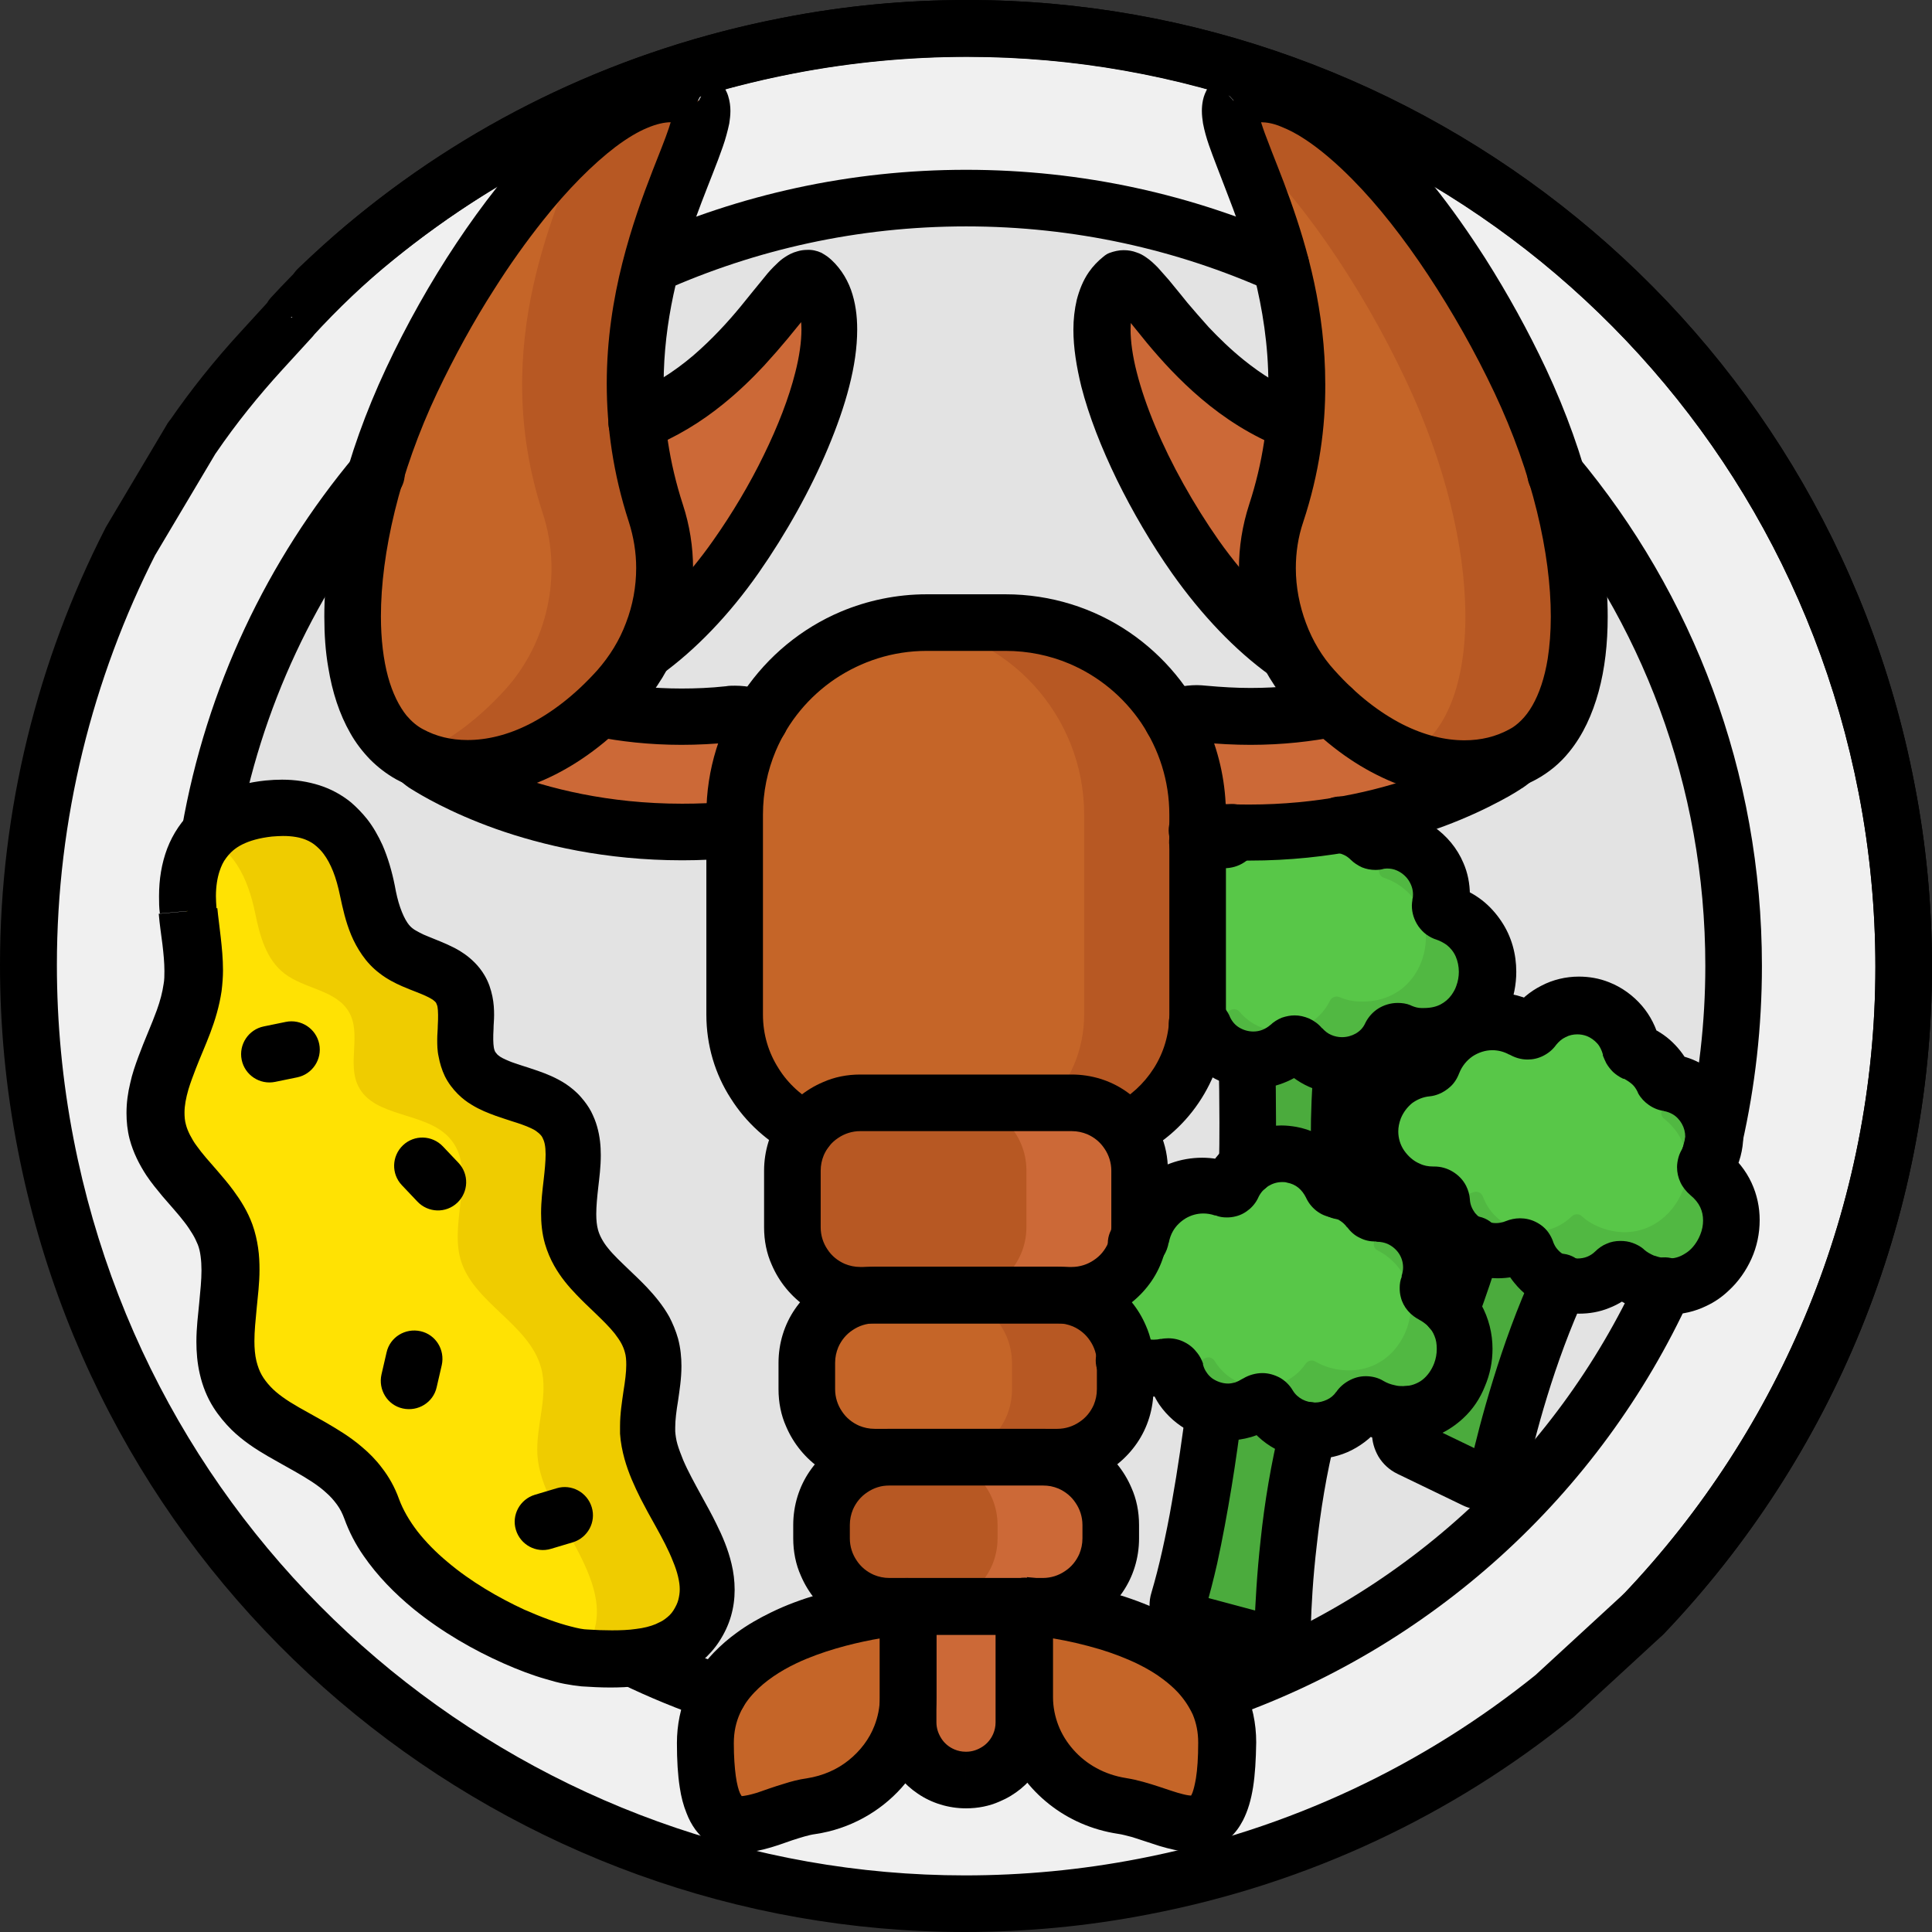
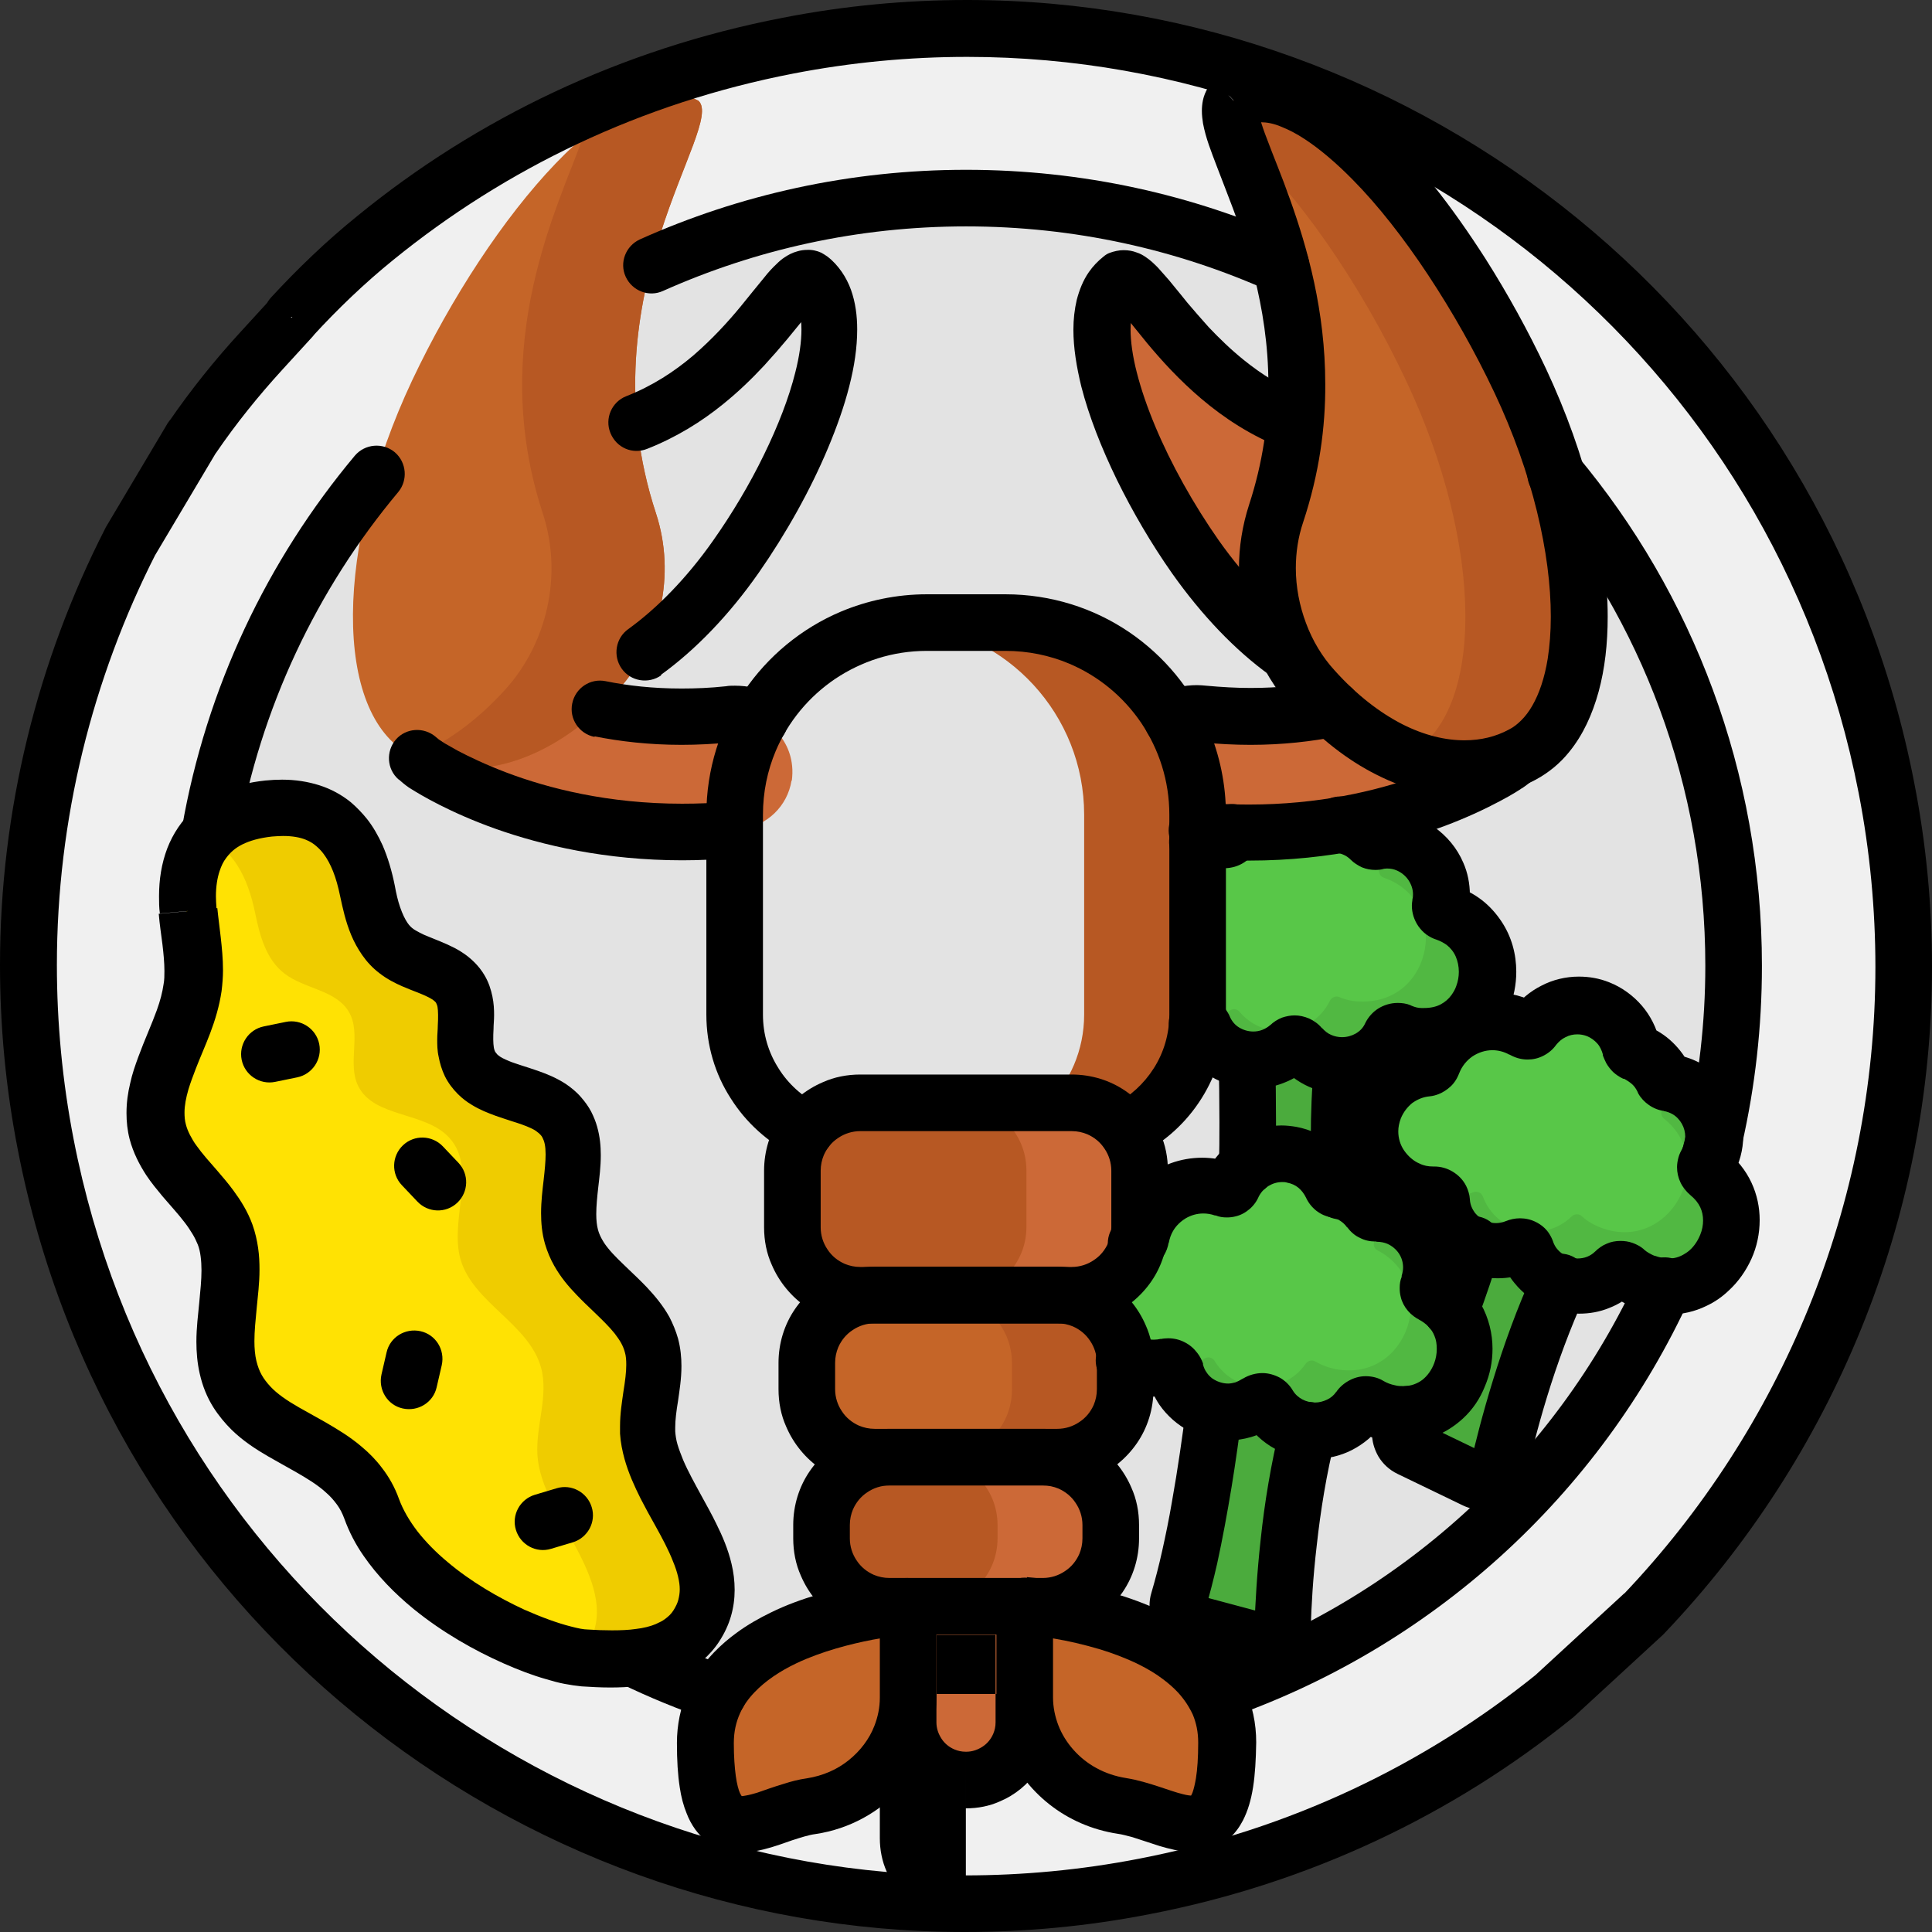
<svg xmlns="http://www.w3.org/2000/svg" id="svg2358" version="1.1" viewBox="0 0 682.7 682.7">
  <rect x="0" y="0" width="682.7" height="682.7" fill="#333333" stroke="none" />
  <defs>
    <style>
      .cls-1 {
        clip-path: url(#clippath);
      }

      .cls-2 {
        fill: #b75823;
      }

      .cls-2, .cls-3, .cls-4, .cls-5, .cls-6, .cls-7, .cls-8, .cls-9, .cls-10, .cls-11, .cls-12, .cls-13 {
        stroke-width: 0px;
      }

      .cls-3 {
        fill: none;
      }

      .cls-4 {
        fill: #e3e3e3;
      }

      .cls-5 {
        fill: #58c748;
      }

      .cls-6 {
        fill: #000;
      }

      .cls-7 {
        fill: #f0f0f0;
      }

      .cls-8 {
        fill: #c56528;
      }

      .cls-9 {
        fill: #efcc00;
      }

      .cls-10 {
        fill: #ffe203;
      }

      .cls-11 {
        fill: #cc6937;
      }

      .cls-12 {
        fill: #51b842;
      }

      .cls-13 {
        fill: #4bab3d;
      }
    </style>
    <clipPath id="clippath">
      <rect class="cls-3" width="682.7" height="682.7" />
    </clipPath>
  </defs>
  <g class="cls-1">
    <path class="cls-7" d="M672.7,341.3c0,183-148.3,331.3-331.3,331.3S10,524.3,10,341.3,158.3,10,341.3,10s331.3,148.3,331.3,331.3" />
    <path class="cls-4" d="M341.3,612.7c-150,0-271.3-121.4-271.3-271.3S191.4,70,341.3,70s271.3,121.4,271.3,271.3-121.4,271.3-271.3,271.3" />
    <path class="cls-13" d="M528.1,415.8s-16.8,58.4-32.5,87.8c-1.6,3-.3,6.8,2.8,8.3l23,11.1c3.5,1.7,7.7-.3,8.6-4.1,3.7-16.4,14-56.3,32.2-85.2l-34-17.8h0Z" />
    <path class="cls-5" d="M603.4,410.8c6.6-11.5-.3-26.3-13.5-28.4-.8-.1-1.5-.6-1.9-1.3-2-4.2-5.5-7.6-10.1-9.4-.7-.3-1.3-1-1.5-1.7-1.4-5.9-5.6-11.1-11.7-13.5-8.3-3.3-17.5-.3-22.5,6.5-.8,1.1-2.3,1.3-3.4.6-12-6.9-27.3-1.3-32.2,11.7-.3.9-1.2,1.5-2.1,1.6-8,.9-15.3,6.1-18.4,14.1-6,15.3,5.8,31,21.2,30.7,1.4,0,2.6,1,2.7,2.4,1,13,14.6,21.3,26.6,16.2,1.4-.6,2.9,0,3.4,1.5,4.7,12.9,21.5,16.6,31.3,7.1,1-1,2.5-1.1,3.6-.2,1.9,1.7,4.1,3,6.5,4,24.3,9.6,41.9-22.9,22.6-38.4-1-.8-1.3-2.3-.6-3.4" />
    <path class="cls-12" d="M604,414.2c-1-.8-1.3-2.3-.6-3.4,6.6-11.5-.3-26.2-13.5-28.4,0,3.2-.8,6.4-2.5,9.5-.7,1.1-.4,2.6.6,3.4,19.4,15.4,1.8,47.9-22.6,38.4-2.5-1-4.7-2.3-6.5-4-1-.9-2.6-.8-3.6.2-9.8,9.5-26.6,5.8-31.3-7.1-.5-1.4-2.1-2-3.4-1.5-3.8,1.6-7.8,1.9-11.5,1.1.5.4.9,1,.9,1.7,1,13,14.6,21.3,26.6,16.2,1.4-.6,2.9,0,3.4,1.5,4.7,12.9,21.5,16.6,31.3,7.1,1-1,2.5-1.1,3.6-.2,1.9,1.6,4.1,3,6.5,4,24.3,9.6,41.9-22.9,22.6-38.4" />
    <path class="cls-13" d="M439.6,349.7s3.7,60.7-1.2,93.6c-.5,3.4,2,6.5,5.4,6.9l25.4,2.7c3.9.4,7.2-2.9,6.7-6.8-2-16.7-5.7-57.7,1.7-91l-38.1-5.4h.1Z" />
    <path class="cls-5" d="M508.9,319.7c2.4-13-9.1-24.6-22.3-22.3-.8.1-1.6,0-2.2-.6-3.3-3.3-7.7-5.3-12.7-5.5-.8,0-1.6-.5-2-1.1-3.3-5.1-9-8.6-15.5-8.8-8.9-.3-16.6,5.6-19,13.7-.4,1.3-1.7,2-3,1.8-13.6-2.4-26.2,7.9-26.4,21.8,0,1-.6,1.8-1.4,2.2-7.2,3.5-12.4,10.9-12.6,19.5-.5,16.4,15.8,27.3,30.3,21.8,1.3-.5,2.8,0,3.4,1.3,5.3,11.9,20.9,15.1,30.5,6.3,1.1-1,2.8-.9,3.7.2,8.8,10.5,25.8,8.4,31.9-3.8.6-1.2,2-1.9,3.3-1.4,2.3.9,4.8,1.5,7.5,1.6,26.1.8,31.8-35.7,8.4-43.7-1.3-.4-2-1.7-1.8-3" />
    <path class="cls-12" d="M510.6,322.7c-1.3-.4-2-1.7-1.8-3,2.4-13-9.1-24.6-22.3-22.3,1.1,3,1.4,6.3.8,9.8-.2,1.3.5,2.6,1.8,3,23.4,8,17.8,44.5-8.4,43.7-2.6,0-5.2-.6-7.5-1.6-1.3-.5-2.7.2-3.3,1.4-6,12.3-23.1,14.4-31.9,3.8-.9-1.1-2.7-1.2-3.7-.2-3,2.8-6.7,4.4-10.5,4.9.6.2,1.2.7,1.4,1.3,5.3,11.9,20.9,15.1,30.5,6.3,1.1-1,2.8-.9,3.7.2,8.8,10.5,25.8,8.4,31.9-3.8.6-1.2,2-1.9,3.3-1.4,2.3.9,4.8,1.5,7.5,1.6,26.1.8,31.8-35.7,8.4-43.7" />
    <path class="cls-13" d="M431.9,473.3s-5.6,60.5-15.4,92.3c-1,3.3.9,6.8,4.3,7.6l24.7,6.6c3.8,1,7.5-1.8,7.6-5.7.6-16.8,3.2-57.9,15.6-89.7l-36.8-11.1h0Z" />
    <path class="cls-5" d="M504.9,454.3c4.3-12.5-5.3-25.7-18.6-25.4-.8,0-1.6-.3-2.1-.9-2.8-3.7-6.8-6.4-11.7-7.4-.8-.2-1.5-.7-1.8-1.4-2.5-5.6-7.6-9.9-14-11.1-8.8-1.6-17.2,3-20.9,10.7-.6,1.2-2,1.7-3.2,1.3-13.1-4.5-27.1,3.9-29.4,17.5-.2.9-.8,1.7-1.8,2-7.7,2.4-13.9,8.9-15.5,17.4-3,16.1,11.5,29.4,26.7,26.2,1.4-.3,2.8.5,3.1,1.8,3.4,12.6,18.4,18.2,29.2,10.9,1.2-.8,2.9-.5,3.7.8,7.1,11.8,24.2,12.3,32.1,1.1.8-1.1,2.3-1.6,3.5-.9,2.2,1.3,4.6,2.2,7.2,2.7,25.7,4.8,36.9-30.4,14.9-41.9-1.2-.6-1.7-2-1.3-3.2" />
    <path class="cls-12" d="M506.2,457.5c-1.2-.6-1.7-2-1.3-3.2,4.3-12.5-5.3-25.7-18.6-25.4.6,3.1.4,6.5-.7,9.8-.4,1.3,0,2.6,1.3,3.2,21.9,11.5,10.8,46.7-14.9,41.9-2.6-.5-5-1.4-7.2-2.7-1.2-.7-2.7-.3-3.5.9-7.8,11.2-25,10.7-32.1-1.1-.8-1.3-2.4-1.6-3.7-.8-3.4,2.3-7.3,3.3-11.1,3.2.6.3,1,.8,1.2,1.5,3.4,12.6,18.4,18.2,29.2,10.9,1.2-.8,2.9-.5,3.7.8,7.1,11.8,24.2,12.3,32.1,1.1.8-1.1,2.3-1.6,3.5-.9,2.2,1.3,4.6,2.2,7.2,2.7,25.7,4.8,36.9-30.4,14.9-41.9" />
-     <path class="cls-11" d="M286.3,98.5c-8.3-3.7-27.2,48.3-81,55.9-15,2.1-27.5,13.4-32.4,28.3-8.4,25.2-2.9,46.3,9.8,56.1,17.1,13.4,51.7-5.5,77.4-42.2s43.3-84.8,26.3-98.2" />
    <path class="cls-11" d="M396.4,98.5c8.3-3.7,27.2,48.3,81,55.9,15,2.1,27.5,13.4,32.4,28.3,8.4,25.2,2.9,46.3-9.8,56.1-17.1,13.4-51.7-5.5-77.4-42.2-25.7-36.7-43.3-84.8-26.3-98.2" />
    <path class="cls-11" d="M279.7,275.8c-1.4,9-8.7,16.2-18.1,17.2-66.7,6.8-109.6-21.8-111.4-23-9.3-6.4-11.8-19.1-5.4-28.4,6.3-9.3,19-11.7,28.3-5.5,1.6,1.1,33.5,21.4,84.4,16.2,11.2-1.2,21.3,7,22.4,18.3.2,1.8.1,3.6-.1,5.3" />
    <path class="cls-11" d="M402.9,275.8c1.4,9,8.7,16.2,18.1,17.2,66.7,6.8,109.6-21.8,111.4-23,9.3-6.4,11.8-19.1,5.4-28.4-6.3-9.3-19-11.7-28.3-5.5-1.6,1.1-33.5,21.4-84.4,16.2-11.2-1.2-21.3,7-22.4,18.3-.2,1.8-.1,3.6.1,5.3" />
    <path class="cls-8" d="M246.8,35.6c9.7,8.8-40.6,68-15,145.8,7.1,21.7,1.6,45.8-13.2,62.2-24.9,27.6-53.8,33.7-73.8,23-27.1-14.5-26.7-73.6.8-132.1,27.6-58.4,74.1-113.4,101.2-98.9" />
    <path class="cls-2" d="M246.8,35.6c-11.2-6-25.8,0-40.9,13.1-8,23.1-33.9,72.3-14.1,132.7,7.1,21.7,1.6,45.8-13.2,62.2-10.4,11.5-21.6,19.3-32.4,23.7,20,9.7,48.2,3.2,72.4-23.7,14.8-16.4,20.3-40.6,13.2-62.2-25.6-77.8,24.7-136.9,15-145.8" />
    <path class="cls-8" d="M435.9,35.6c-9.7,8.8,40.6,68,15,145.8-7.1,21.7-1.6,45.8,13.2,62.2,24.9,27.6,53.8,33.7,73.8,23,27.1-14.5,26.7-73.6-.8-132.1-27.6-58.4-74.1-113.4-101.2-98.9" />
    <path class="cls-2" d="M537,134.5c-27.6-58.4-74.1-113.4-101.2-98.9-2.2,2-1.4,6.4.9,13.1,21.4,18.6,44.1,51.6,60.2,85.9,27.6,58.4,27.9,117.6.8,132.1-.5.2-.9.5-1.4.7,15.1,6.1,29.7,5.5,41.4-.7,27.1-14.5,26.7-73.6-.8-132.1" />
-     <path class="cls-8" d="M377.6,404h-72.5c-25.2,0-45.6-20.4-45.6-45.6v-70.6c0-37.5,30.4-67.9,67.9-67.9h27.8c37.5,0,67.9,30.4,67.9,67.9v70.6c0,25.2-20.4,45.6-45.6,45.6" />
    <path class="cls-2" d="M355.2,220h-27.8c-2.1,0-4.1.1-6.1.3,34.6,3.1,61.8,32.2,61.8,67.6v70.6c0,25.2-20.4,45.6-45.6,45.6h40c25.2,0,45.6-20.4,45.6-45.6v-70.6c0-37.5-30.4-67.9-67.9-67.9" />
    <path class="cls-8" d="M373.6,514.9h-64.5c-13.3,0-24-10.7-24-24v-9.3c0-13.3,10.7-24,24-24h64.5c13.3,0,24,10.7,24,24v9.3c0,13.3-10.7,24-24,24" />
    <path class="cls-2" d="M373.6,457.7h-40c13.3,0,24,10.7,24,24v9.3c0,13.3-10.7,24-24,24h40c13.3,0,24-10.7,24-24v-9.3c0-13.3-10.7-24-24-24" />
    <path class="cls-2" d="M368.5,567.6h-54.2c-13.3,0-24-10.7-24-24v-4.7c0-13.3,10.7-24,24-24h54.2c13.3,0,24,10.7,24,24v4.7c0,13.3-10.7,24-24,24" />
    <path class="cls-11" d="M368.5,514.9h-40c13.3,0,24,10.7,24,24v4.7c0,13.3-10.7,24-24,24h40c13.3,0,24-10.7,24-24v-4.7c0-13.3-10.7-24-24-24" />
    <path class="cls-11" d="M341.3,629h0c-11.3,0-20.4-9.2-20.4-20.4v-40.9h40.9v40.9c0,11.3-9.2,20.4-20.4,20.4" />
    <path class="cls-8" d="M320.9,567.6s-71.6,4.4-71.6,48.3,18.9,25.2,37.3,22.4c19.8-3,34.3-19.4,34.3-38.4v-32.3h0Z" />
    <path class="cls-8" d="M361.8,567.6s71.6,4.4,71.6,48.3-18.9,25.2-37.3,22.4c-19.8-3-34.3-19.4-34.3-38.4v-32.3h0Z" />
    <path class="cls-2" d="M378.7,457.7h-74.7c-13.3,0-24-10.7-24-24v-20c0-13.3,10.7-24,24-24h74.7c13.3,0,24,10.7,24,24v20c0,13.3-10.7,24-24,24" />
    <path class="cls-11" d="M378.7,389.6h-40c13.3,0,24,10.7,24,24v20c0,13.3-10.7,24-24,24h40c13.3,0,24-10.7,24-24v-20c0-13.3-10.7-24-24-24" />
    <path class="cls-10" d="M65.8,322.1c.8,9,2.8,18.1,1.6,27.1-2.4,17.6-16.9,33.8-12.4,51,3.6,14.1,18.8,22.5,23.9,36.1,5.5,14.8-2.4,31.6,1,47,6,26.7,41.7,24.2,51,50,10.9,30.3,58.3,51.4,75.6,52.6,14.5,1,31.8.7,39.8-11.3,14.5-22-15.8-45.8-17.1-68.3-.6-10.3,4-20.8,1.3-30.8-4.2-15.5-24.1-22.9-28.5-38.4-4-14.1,5.9-31.7-3.8-42.7-8.4-9.4-26.6-7.1-32.3-18.4-4-8,1.2-18.5-3.3-26.2-4.5-7.8-15.7-8.1-22.8-13.6-6.4-4.9-8.7-13.3-10.3-21.2-3.9-19.5-13.6-31.3-35.1-29-21.3,2.2-30.5,15.6-28.6,36.2" />
    <path class="cls-9" d="M229.1,506.2c-.6-10.3,4-20.8,1.3-30.8-4.2-15.5-24.1-22.9-28.5-38.4-4-14.1,5.9-31.7-3.8-42.7-8.4-9.4-26.6-7.1-32.3-18.4-4-8,1.2-18.5-3.3-26.2s-15.7-8.1-22.8-13.6c-6.4-4.9-8.7-13.3-10.3-21.2-3.9-19.5-13.6-31.3-35.1-29-9.9,1-17.2,4.5-21.9,9.9,9.8,4.2,15.1,13.8,17.8,27,1.6,7.9,3.9,16.3,10.3,21.2,7.1,5.5,18.3,5.8,22.8,13.6,4.5,7.7-.7,18.2,3.3,26.2,5.6,11.3,23.9,8.9,32.3,18.4,9.8,11-.1,28.6,3.8,42.7,4.4,15.5,24.2,22.8,28.5,38.4,2.7,10-1.9,20.5-1.3,30.8,1.3,22.4,31.6,46.3,17.1,68.3-.8,1.2-1.7,2.3-2.6,3.2.7,0,1.4.2,2,.2,14.5,1,31.8.7,39.8-11.3,14.5-22-15.8-45.8-17.1-68.3" />
    <path class="cls-6" d="M234.3,102.8c32.7-14.6,68.8-22.8,107.1-22.8,38.3,0,74.5,8.2,107.1,22.8,5,2.3,11,0,13.2-5,2.3-5,0-11-5-13.2-35.1-15.8-74.2-24.6-115.3-24.6-41.1,0-80.1,8.8-115.3,24.6-5,2.3-7.3,8.2-5,13.2,2.3,5,8.2,7.3,13.2,5Z" />
    <path class="cls-6" d="M432,607.8c73.5-25,133.3-79.4,165.3-149.4,2.3-5,0-11-4.9-13.2-5-2.3-11,0-13.2,4.9-29.7,65-85.2,115.6-153.5,138.8-5.2,1.8-8,7.5-6.2,12.7,1.8,5.2,7.5,8,12.7,6.2Z" />
    <path class="cls-6" d="M257.1,588.8c-10-3.4-19.7-7.4-29.2-11.9-5-2.4-11-.3-13.3,4.7s-.3,11,4.7,13.3c10.1,4.9,20.6,9.2,31.4,12.9,5.2,1.8,10.9-1.1,12.7-6.3,1.8-5.2-1.1-10.9-6.3-12.7Z" />
    <path class="cls-6" d="M84,296c8-45.9,28-87.8,56.7-122.1,3.5-4.2,3-10.5-1.2-14.1-4.2-3.5-10.5-3-14.1,1.2-30.9,36.9-52.5,82-61.1,131.5-.9,5.4,2.7,10.6,8.1,11.6s10.6-2.7,11.6-8.1Z" />
    <path class="cls-6" d="M612.7,415.5c.3-1.2.6-2.4.9-3.4h0c.8-2.7,1.4-5.5,2-7.9h0c4.6-20.3,7-41.3,7-62.9,0-68.6-24.5-131.5-65.2-180.2-3.5-4.2-9.8-4.8-14.1-1.3s-4.8,9.8-1.3,14.1c37.9,45.3,60.6,103.6,60.6,167.4,0,20.1-2.3,39.6-6.6,58.4l9.8,2.2-9.7-2.3c-.6,2.6-1.2,5-1.8,7.2h0c-.3,1.3-.6,2.5-.9,3.5-1.5,5.3,1.7,10.8,7,12.3s10.8-1.7,12.3-7Z" />
    <path class="cls-6" d="M488.4,495.6c-.3.7-1,1.8-1.8,3.4l8.9,4.5-8.8-4.7c-1.3,2.4-1.9,5-1.9,7.5,0,3,.8,5.8,2.3,8.4,1.5,2.5,3.8,4.7,6.7,6.1h0s23,11.1,23,11.1h0c2.2,1.1,4.7,1.6,7,1.6,3.6,0,7-1.2,9.8-3.4,1.4-1.1,2.6-2.4,3.6-3.9,1-1.5,1.8-3.3,2.2-5.1h0c1.4-6.3,3.8-16.2,7.3-27.6,3.5-11.4,8.1-24.2,13.7-36.3,2.3-5,.1-11-4.9-13.3-5-2.3-11-.1-13.3,4.9-6.1,13.2-10.9,26.8-14.6,38.8-3.7,12-6.3,22.3-7.8,29l9.8,2.2-9.7-2.3,3.8.9-3.2-2.1c-.2.4-.4.8-.5,1.2l3.8.9-3.2-2.1,3.2,2.1-1.8-3.4c-.5.3-1,.7-1.4,1.3l3.2,2.1-1.8-3.4,1.8,3.4v-3.9c-.7,0-1.3.2-1.8.5l1.8,3.4v-3.9,4l1.7-3.6c-.5-.3-1.1-.4-1.7-.4v4l1.7-3.6h0s-23-11.1-23-11.1h0s-1.7,3.6-1.7,3.6l3.4-2.1c-.4-.6-1-1.2-1.7-1.5l-1.7,3.6,3.4-2.1-3.3,2h3.9c0-.7-.2-1.4-.6-2l-3.3,2h3.9-4l3.5,1.9c.3-.6.5-1.3.5-1.9h-4l3.5,1.9v-.2c.5-.8,1.3-2.1,2.2-4,2.3-5,.1-11-4.9-13.3s-11-.1-13.3,4.9Z" />
    <path class="cls-6" d="M511.1,436.6c-2.3,7-4.9,14.8-7.8,22.6-1.9,5.2.7,10.9,5.9,12.9,5.2,1.9,10.9-.7,12.9-5.9,3.1-8.3,5.7-16.3,8-23.4,1.7-5.2-1.1-10.9-6.4-12.6s-10.9,1.1-12.6,6.4h0Z" />
    <path class="cls-6" d="M603.4,410.8l8.7,5c2.6-4.6,3.9-9.6,3.9-14.4,0-6.8-2.4-13.4-6.6-18.6-2.1-2.6-4.7-4.9-7.7-6.6-3-1.8-6.4-3-10.1-3.6h-.3s-.9,7.4-.9,7.4l4.3-6.2c-.9-.6-2.1-1.1-3.4-1.3l-.9,7.5,4.3-6.2-4.2,6,6.4-3.6c-.5-.9-1.3-1.7-2.2-2.4l-4.2,6,6.4-3.6-8.7,5,9-4.3c-1.5-3.2-3.6-6.1-6.2-8.6-2.6-2.5-5.7-4.5-9.2-5.8l-3.6,9.3,3.9-9.2-3,7,4.6-6.1c-.4-.3-.9-.6-1.6-.9l-3,7,4.6-6.1-4.3,5.7,5.8-4.1c-.4-.6-.9-1.1-1.5-1.6l-4.3,5.7,5.8-4.1-6.1,4.3,7.2-2.1c-.3-1-.7-1.7-1.1-2.3l-6.1,4.3,7.2-2.1-9.6,2.7,9.7-2.3c-1.1-4.5-3.2-8.7-6.2-12.2-3-3.5-7-6.5-11.6-8.3h0c-3.5-1.4-7.1-2-10.7-2-4.6,0-9.2,1.1-13.2,3.2-4,2-7.6,5-10.4,8.8h0s6.1,4.5,6.1,4.5l-3.3-6.8c-1.1.5-2.1,1.3-2.8,2.3l6.1,4.5-3.3-6.8,3.3,6.7v-7.5c-1.1,0-2.2.2-3.3.8l3.3,6.7v-7.5,7.4l4-6.2c-1.2-.8-2.6-1.2-4-1.2v7.4l4-6.2-.4-.2c-5.1-2.9-10.6-4.3-16.1-4.3-6.5,0-12.9,2-18.3,5.6-5.4,3.6-9.8,9-12.2,15.5v.4c-.1,0,7.3,2.5,7.3,2.5l-6.3-4.8c-.5.6-.9,1.4-1.2,2.3l7.5,2.5-6.3-4.8,6,4.5-3.6-6.6c-.8.5-1.6,1.1-2.4,2l6,4.5-3.6-6.6,3.5,6.4-.8-7.3c-1,.1-1.9.4-2.7.9l3.5,6.4-.8-7.3h0c-5.8.7-11.3,2.8-15.9,6.3-4.6,3.5-8.4,8.3-10.7,14.1h0c-1.5,3.9-2.3,8-2.3,11.9,0,4.4.9,8.6,2.5,12.5,2.4,5.8,6.5,10.7,11.6,14.3,5.1,3.5,11.4,5.7,18.2,5.7.2,0,.4,0,.6,0l-.2-10v10-7.2l-4.7,5.4c1.4,1.2,3,1.8,4.7,1.8v-7.2l-4.7,5.4,4.9-5.6-6.6,3.4c.4.9,1.1,1.6,1.7,2.2l4.9-5.6-6.6,3.4,6.7-3.4-7.5.5c0,1,.4,2,.8,2.9l6.7-3.4-7.5.5h0c.3,4,1.4,7.7,3,10.9,2.5,4.9,6.3,8.9,10.8,11.7,4.5,2.8,9.8,4.4,15.3,4.4,3.8,0,7.6-.7,11.3-2.3h0s-2.9-6.7-2.9-6.7v7.2c1,0,2-.2,2.9-.6l-2.9-6.7v7.2s0-7.6,0-7.6l-4.5,6.2c1.3,1,3,1.5,4.5,1.5v-7.6l-4.5,6.2,4.5-6.1-6.2,4.4c.5.6,1,1.2,1.7,1.7l4.5-6.1-6.2,4.4,5.9-4.2-6.9,2.3c.2.6.5,1.3,1,1.9l5.9-4.2-6.9,2.3v.3c1.2,3,2.8,5.8,4.7,8.1,2.9,3.6,6.5,6.3,10.4,8.1,3.9,1.8,8.2,2.8,12.5,2.8,3.6,0,7.2-.6,10.6-2,3.4-1.3,6.7-3.4,9.6-6.2h.1c0-.1-5.1-5.2-5.1-5.2l2.8,6.6c.9-.4,1.7-.9,2.3-1.5l-5.1-5.1,2.8,6.6-2.9-6.8v7.4c1,0,2-.2,2.9-.6l-2.9-6.8v7.4-7.4l-2.5,7c.8.3,1.7.4,2.5.4v-7.4l-2.5,7,2.4-6.8-4.6,5.6c.6.5,1.3.9,2.1,1.2l2.4-6.8-4.6,5.6,6.3-7.7-6.7,7.5c2.9,2.6,6.1,4.4,9.3,5.8h.2c4.1,1.7,8.3,2.5,12.4,2.5,4.7,0,9.2-1.1,13.1-3,3-1.4,5.6-3.2,7.9-5.4,3.5-3.2,6.2-7.1,8.1-11.3,1.9-4.2,2.9-8.9,2.9-13.7,0-4.4-.9-8.9-2.9-13.2-2-4.3-5.1-8.2-9.1-11.4h0s-4.6,5.8-4.6,5.8l6.7-3.1c-.5-1-1.1-1.9-2.1-2.6l-4.6,5.8,6.7-3.1-6.6,3.1h7.3c0-1.1-.2-2.1-.7-3.1l-6.6,3.1h7.3-7.5l7.2,2c.2-.7.3-1.4.3-2h-7.5l7.2,2-7.3-2,6.4,4.1c.4-.6.7-1.3.9-2l-7.3-2,6.4,4.1c1-1.6,1.6-3.5,1.6-5.4h0c0-.1-10-.1-10-.1l8.7,5-8.7-5h-10s0,0,0,0h10s-8.4-5.4-8.4-5.4c-.7,1.1-1.2,2.2-1.5,3.3-.3,1.1-.5,2.3-.5,3.4,0,1.9.4,3.7,1.2,5.4.8,1.7,2,3.2,3.5,4.5h0c1.7,1.4,2.8,2.8,3.5,4.3.7,1.5,1,3,1,4.7,0,1.6-.3,3.3-1,5-1,2.5-2.6,4.7-4.5,6.1-1,.7-2,1.3-3.1,1.7-1.1.4-2.2.6-3.5.6-1.5,0-3.1-.3-5.1-1l-3.7,9.3,3.8-9.2c-1.6-.7-2.8-1.4-3.7-2.2l-.3-.3c-1.1-.9-2.4-1.6-3.8-2.1-1.4-.5-2.8-.7-4.3-.7-1.7,0-3.4.3-4.9,1-1.5.6-2.9,1.6-4.1,2.8l7.1,7.1-7-7.2c-.9.9-1.9,1.5-2.9,1.9-1,.4-2.2.6-3.3.6-1.9,0-3.8-.6-5.3-1.6-.8-.5-1.4-1.1-2-1.8-.6-.7-1-1.5-1.4-2.5l-9.4,3.4,9.5-3.2c-.4-1.2-1-2.4-1.7-3.4-1.1-1.6-2.7-2.9-4.5-3.8-1.8-.9-3.7-1.3-5.6-1.3-1.8,0-3.5.4-5,1h0c-1.2.5-2.4.7-3.5.7-1.1,0-2.2-.2-3.3-.6-1.6-.6-3-1.7-4.1-3-1-1.4-1.7-2.9-1.8-4.8h0c-.1-1.6-.6-3.3-1.3-4.7-1.1-2.2-2.8-3.9-4.8-5.1-2-1.2-4.2-1.8-6.5-1.8h-.2s-.2,0-.2,0c-1.7,0-3.3-.3-4.7-1-2.2-.9-4.1-2.6-5.5-4.6-1.4-2-2.1-4.4-2.1-6.8,0-1.5.3-3,.9-4.6h0c.9-2.2,2.3-4,4-5.4,1.8-1.3,3.9-2.2,6.2-2.4h0c1.1-.1,2.2-.4,3.2-.8,1.5-.6,2.9-1.5,4.2-2.7,1.3-1.2,2.4-2.9,3.1-4.9l-9.5-3.2,9.4,3.5c1-2.6,2.7-4.6,4.7-6,2.1-1.4,4.6-2.2,7-2.2,2.1,0,4.1.5,6.1,1.6l5-8.7-5.4,8.4c2.1,1.3,4.4,2,6.8,2,1.9,0,3.7-.4,5.5-1.3,1.8-.9,3.4-2.2,4.6-3.9h0c.9-1.1,2-2.1,3.3-2.7,1.3-.7,2.7-1,4.2-1,1.1,0,2.2.2,3.3.6h0c1.5.6,2.7,1.5,3.7,2.6,1,1.1,1.6,2.5,2,3.9v.4c.4,1,.8,1.9,1.2,2.7.7,1.2,1.5,2.2,2.4,3.1,1,.9,2.1,1.7,3.6,2.4h.3c1.1.6,2,1.2,2.8,1.9.8.7,1.4,1.6,1.9,2.6l.3.7c.9,1.6,2.2,3,3.8,4.1,1.6,1.1,3.5,1.9,5.6,2.1l1.2-9.9-1.6,9.9c1.2.2,2.2.6,3.1,1.1,1.4.8,2.5,2,3.3,3.4.8,1.4,1.2,3,1.2,4.6,0,1.5-.4,3-1.2,4.5-.9,1.5-1.3,3.2-1.3,5h10Z" />
    <path class="cls-6" d="M483.7,420.3c-.3-5.8-.5-12.1-.5-18.5,0-7.8.3-15.9,1.1-24,.5-5.5-3.5-10.4-9-10.9s-10.4,3.5-10.9,9c-.9,8.8-1.2,17.6-1.2,25.9,0,6.9.2,13.5.5,19.6.3,5.5,5,9.7,10.5,9.5s9.7-5,9.5-10.5Z" />
    <path class="cls-6" d="M430.6,375c.2,6.6.3,14,.3,21.6,0,5.1,0,10.3-.2,15.4-.2,5.5,4.2,10.1,9.7,10.3s10.1-4.2,10.3-9.7c.2-5.4.2-10.8.2-16,0-7.9-.1-15.5-.3-22.2-.1-5.5-4.7-9.9-10.3-9.7s-9.9,4.7-9.7,10.3Z" />
    <path class="cls-6" d="M425.4,306.7c.9-.2,1.7-.3,2.6-.3.7,0,1.4,0,2.2.2h.4c.7.2,1.3.2,2,.2,2.5,0,5-.7,7.1-2.1,1.1-.7,2.1-1.6,2.9-2.7.9-1.1,1.6-2.4,2-3.7l.2-.7-1.3-.3,1.3.4h0s-1.3-.4-1.3-.4l1.3.4-4.7-1.3,4.6,1.7c0-.2.1-.4.1-.4l-4.7-1.3,4.6,1.7-4.6-1.7,4.4,2.2c0,0,.1-.3.2-.5l-4.6-1.7,4.4,2.2c2.5-4.9.5-10.9-4.5-13.4s-10.9-.5-13.4,4.5c-.2.5-.5,1.1-.7,1.7-.2.6-.4,1.1-.4,1.5l9.7,2.4-9.5-3.2,7.2,2.4-6-4.7c-.5.7-1,1.4-1.2,2.3l7.2,2.4-6-4.7,5.8,4.6-3.1-6.7c-1,.4-1.9,1.1-2.7,2.1l5.8,4.6-3.1-6.7,3,6.5v-7.1c-1,0-2.1.2-3,.7l3,6.5v-7.1,7.1l1.1-7c-.4,0-.7,0-1.1,0v7.1l1.1-7-1.5,9.9,1.9-9.8c-2-.4-4-.6-6-.6-2.5,0-4.9.3-7.3.9-5.4,1.3-8.7,6.7-7.4,12.1s6.7,8.7,12.1,7.4Z" />
    <path class="cls-6" d="M472.1,301.3c1,.1,1.9.4,2.8.8.9.4,1.7,1,2.4,1.7,1.1,1.1,2.5,2,4,2.7,1.5.6,3.1.9,4.7.9,1,0,2.1-.1,3-.4l-2.4-9.7,1.8,9.8c.6-.1,1.1-.2,1.7-.2,1.2,0,2.4.2,3.5.7,1.6.7,3.1,1.9,4.1,3.4,1,1.5,1.6,3.2,1.6,5,0,.5,0,1.1-.2,1.7v.3c-.1.7-.2,1.3-.2,2,0,2.6.8,5.1,2.3,7.3.8,1.1,1.7,2.1,2.8,2.9,1.1.8,2.4,1.5,3.8,1.9l2.9-9.6-3.2,9.5c1.5.5,2.7,1.2,3.7,1.9,1.4,1.1,2.5,2.5,3.2,4.1.7,1.6,1.1,3.5,1.1,5.4,0,1.7-.3,3.4-.9,5-.4,1.2-1,2.2-1.7,3.2-1,1.4-2.3,2.5-3.8,3.3-1.5.8-3.4,1.3-6,1.3-.2,0-.4,0-.5,0h-.3c-1.2,0-2.3-.3-3.5-.8l-.4-.2c-1.4-.6-3-.8-4.5-.8-2.6,0-5,.8-6.9,2-1.9,1.2-3.5,3-4.5,5h0c-.8,1.8-1.9,2.9-3.4,3.8-1.4.8-3.1,1.3-4.9,1.3-1.3,0-2.7-.3-3.8-.8-1.2-.5-2.2-1.3-3.2-2.4l-7.7,6.4,7.7-6.3c-1.3-1.6-2.9-2.7-4.6-3.5-1.7-.7-3.4-1.1-5.1-1.1-1.5,0-3,.3-4.5.8-1.5.6-3,1.5-4.3,2.8l7.1,7.1-6.8-7.4c-.9.8-1.9,1.4-2.9,1.8-1,.4-2.1.6-3.2.6-1.8,0-3.5-.5-5-1.4-1.5-.9-2.6-2.2-3.4-4l-9.1,4.1,9.3-3.7c-.5-1.3-1.3-2.5-2.2-3.6-1.4-1.5-3-2.6-4.6-3.3-1.6-.7-3.3-1-4.9-1-5.5,0-10,4.5-10,10s4.5,10,10,10v-7.2l-3.6,6.2c1.3.7,2.5,1,3.6,1v-7.2l-3.6,6.2,3.9-6.6-5.7,5.1c.6.6,1.2,1.2,1.9,1.5l3.9-6.6-5.7,5.1,5.8-5.1-7.2,2.9c.3.8.8,1.6,1.4,2.3l5.8-5.1-7.2,2.9v.4c2.6,5.5,6.6,9.9,11.3,12.8,4.7,2.9,10.1,4.4,15.6,4.4,3.5,0,7-.6,10.3-1.9,3.4-1.3,6.6-3.2,9.4-5.8l.3-.3-5.4-5.4,2.8,7.2c.9-.3,1.9-.9,2.7-1.7l-5.4-5.4,2.8,7.2-2.7-6.9v7.4c.9,0,1.8-.1,2.7-.5l-2.7-6.9v7.4-7.3l-3,6.7c1,.4,2,.6,3,.6v-7.3l-3,6.7,3.1-7-5.9,4.8c.8,1,1.8,1.7,2.8,2.1l3.1-7-5.9,4.8h0c2.9,3.6,6.5,6.2,10.3,7.9,3.8,1.7,7.9,2.5,12,2.5,5.2,0,10.4-1.4,15-4.1,4.6-2.7,8.6-6.9,11.2-12.1h0c0,0-6.4-3.1-6.4-3.1l3.9,6c1.1-.7,1.9-1.6,2.5-2.8l-6.4-3.2,3.9,6-4-6.2v7.4c1.6,0,3-.5,4-1.2l-4-6.2v7.4s0-7.6,0-7.6l-2.7,7.1c.9.3,1.8.5,2.7.5v-7.6l-2.7,7.1,3.6-9.3-4,9.2c3.4,1.5,7.3,2.4,11.5,2.4v-10l-.3,10c.4,0,.8,0,1.1,0,4.9,0,9.6-1,13.7-2.8,3.1-1.4,5.8-3.2,8.2-5.4,3.5-3.3,6.1-7.2,7.9-11.4,1.7-4.2,2.6-8.7,2.6-13.2,0-6.2-1.6-12.4-5.3-17.9-1.8-2.7-4.1-5.3-6.8-7.4-2.7-2.1-5.9-3.8-9.4-5h-.3c0,0-2.2,7-2.2,7l4.4-6c-.7-.5-1.4-.9-2.2-1.1l-2.2,7.1,4.4-6-4.4,6,6.7-3.2c-.5-1-1.3-2-2.3-2.7l-4.4,6,6.7-3.2-6.5,3.1h7.2c0-1.1-.2-2.1-.7-3.1l-6.5,3.1h7.2-7.1l7,1.1c0-.4,0-.7,0-1.1h-7.1l7,1.1-9.9-1.5,9.8,1.8c.3-1.8.5-3.5.5-5.3,0-4-.8-7.9-2.3-11.3-2.2-5.2-5.9-9.6-10.5-12.8-4.6-3.1-10.3-5-16.3-5-1.7,0-3.5.2-5.3.5h-.6c0,.1,1.8,7.4,1.8,7.4v-7.5c-.6,0-1.3,0-1.8.2l1.8,7.3v-7.5s0,7.8,0,7.8l3-7.2c-1-.4-2-.6-3-.6v7.8l3-7.2-2.9,7.1,5.4-5.4c-.7-.7-1.5-1.3-2.5-1.7l-2.9,7.1,5.4-5.4c-2.2-2.2-4.8-4.1-7.7-5.5-2.9-1.4-6-2.4-9.3-2.8-5.5-.6-10.5,3.3-11.1,8.8s3.3,10.5,8.8,11.1Z" />
    <path class="cls-6" d="M419.2,496.9c-1.3,10.1-3,22.2-5.1,33.9-1,5.9-2.2,11.7-3.4,17.1-1.2,5.4-2.5,10.4-3.8,14.8h0c-.5,1.6-.7,3.1-.7,4.7,0,3.6,1.2,7,3.3,9.7,2.1,2.8,5.2,4.8,8.7,5.8h0s24.7,6.6,24.7,6.6h0c1.4.4,2.7.5,4.1.5,2.1,0,4.2-.4,6.1-1.2,2.8-1.2,5.2-3.1,7-5.5,1.8-2.4,2.9-5.5,3.1-8.7v-.2c.2-6.4.7-16.6,2.1-28.4,1.3-11.8,3.4-25.3,6.7-38.2,1.3-5.4-1.9-10.8-7.3-12.1-5.4-1.3-10.8,1.9-12.1,7.3-3.5,14.1-5.8,28.4-7.1,40.8-1.4,12.5-1.9,23.1-2.2,30l10,.3-10-.5,3.7.2-3.4-1.6c-.2.4-.3.9-.4,1.4l3.7.2-3.4-1.6,3.4,1.6-2-3.2c-.6.4-1,.9-1.4,1.6l3.4,1.6-2-3.2,2.1,3.3v-3.9c-.8,0-1.6.2-2.1.6l2.1,3.3v-3.9,3.9l1-3.7c-.3,0-.6-.1-1-.1v3.9l1-3.7h0s-24.7-6.6-24.7-6.6h0s-1,3.7-1,3.7l3-2.3c-.5-.7-1.3-1.2-2-1.4l-1,3.7,3-2.3-3.2,2.5h4c0-.9-.3-1.8-.8-2.5l-3.2,2.5h4s-3.9,0-3.9,0l3.7,1.1c.1-.3.2-.7.2-1.1h-3.9l3.7,1.1h0c1.5-5,2.9-10.5,4.2-16.2,1.9-8.7,3.6-18,5.1-27.1,1.5-9.1,2.7-18,3.7-25.7.7-5.5-3.2-10.5-8.7-11.2s-10.5,3.2-11.2,8.7Z" />
    <path class="cls-6" d="M407.5,447.5c1.4-.9,2.6-2.1,3.6-3.6,1-1.5,1.6-3.2,1.9-5l-9.9-1.4,9.9,1.7c.3-1.6.8-3,1.5-4.2,1.1-1.9,2.7-3.4,4.5-4.5,1.9-1.1,4-1.7,6.2-1.7,1.3,0,2.7.2,4.1.7h.3c1.2.5,2.5.7,3.9.7,1,0,2.1-.1,3.2-.4,1.7-.4,3.4-1.3,4.9-2.6,1.5-1.3,2.7-3,3.4-4.9l-9.3-3.6,9,4.3c.8-1.6,2-3,3.5-3.9,1.5-.9,3.1-1.4,4.9-1.4.6,0,1.1,0,1.7.2h0c1.6.3,2.9.9,4,1.8,1.1.9,2,2.1,2.7,3.5l9.1-4.1-9.2,3.9c.9,2,2.1,3.5,3.7,4.8.8.6,1.7,1.2,2.7,1.6,1,.4,2.2.8,3.4.9l1.2-9.9-1.8,9.8c1.2.2,2.1.6,3,1.2.9.6,1.7,1.3,2.4,2.3l8.1-5.9-8.1,5.8c1.2,1.6,2.7,3,4.5,3.8,1.7.9,3.6,1.3,5.4,1.3.5,0,1,0,1.5,0l-1.2-9.9.2,10h.2c1.4,0,2.6.3,3.6.7,1.6.7,3.1,1.9,4.1,3.4,1,1.5,1.5,3.2,1.5,5,0,1-.2,1.9-.5,2.9v.4c-.5,1.2-.7,2.5-.7,3.9,0,1.1.1,2.2.4,3.3.4,1.7,1.3,3.4,2.5,4.8,1.2,1.4,2.7,2.5,4.3,3.3l4.2-9.1-4.6,8.9c1.2.6,2.2,1.4,3,2.1,1.2,1.1,2,2.4,2.5,3.7.6,1.4.8,2.9.8,4.6,0,1.7-.3,3.4-.9,5-.9,2.4-2.4,4.5-4.2,5.9-.9.7-1.9,1.2-3,1.6-1.1.4-2.3.6-3.8.6-.9,0-1.8,0-2.9-.3h0c-1.5-.3-2.8-.8-4-1.5h0c-1.9-1.2-4.2-1.7-6.3-1.7-2.2,0-4.2.6-6,1.6-1.8,1-3.4,2.4-4.5,4.1l8.3,5.5-8.2-5.7c-.9,1.3-2,2.2-3.3,2.8-1.3.6-2.7,1-4.2,1-1.6,0-3.2-.4-4.5-1.1-1.3-.7-2.5-1.7-3.4-3.2h0c-1.1-1.9-2.8-3.5-4.6-4.5-1.9-1-4-1.6-6.1-1.6-2.4,0-4.8.7-6.8,1.9l-.4.2c-.8.5-1.6.9-2.4,1.2-.8.2-1.7.4-2.5.4-2,0-4-.7-5.6-1.8-.8-.6-1.5-1.3-2-2.1-.6-.8-1-1.7-1.3-2.8v-.4c-.5-1.4-1.2-2.7-2-3.7-1.2-1.6-2.7-2.9-4.5-3.8-1.7-.9-3.7-1.4-5.8-1.4-.9,0-1.9.1-2.8.3l2.2,9.7-2-9.8c-.8.2-1.7.3-2.5.3-2,0-4-.5-5.7-1.4-4.8-2.6-10.9-.9-13.6,4-2.6,4.8-.9,10.9,4,13.6,4.6,2.5,9.8,3.9,15.3,3.9,2.2,0,4.4-.2,6.5-.7h.2s-1.7-7.4-1.7-7.4v7.5c.5,0,1.1,0,1.7-.2l-1.7-7.3v7.5-7.3l-4.3,5.9c1.2.8,2.6,1.4,4.3,1.4v-7.3l-4.3,5.9,4.3-5.9-5.9,4.3c.5.6,1,1.2,1.6,1.6l4.3-5.9-5.9,4.3,6-4.4-7.1,2.2c.3.8.6,1.6,1.1,2.2l6-4.4-7.1,2.2,9.6-2.9-9.7,2.5c.9,3.3,2.3,6.4,4.1,9.1,2.8,4,6.5,7.2,10.6,9.3,4.1,2.1,8.7,3.3,13.5,3.3,2.8,0,5.5-.4,8.3-1.2,2.7-.8,5.4-2.1,7.9-3.7l-5.6-8.3,5.2,8.5-3.7-6.1v7.1c1.4,0,2.7-.4,3.7-1l-3.7-6.1v7.1s0-7.5,0-7.5l-3.6,6.5c1.1.6,2.4.9,3.6.9v-7.5l-3.6,6.5,3.6-6.5-6.3,3.9c.6,1,1.6,2,2.7,2.6l3.6-6.5-6.3,3.9h0c2.8,4.5,6.7,8.1,11,10.4,4.4,2.3,9.2,3.5,14,3.5,4.5,0,9-1,13.1-3.1,4.1-2.1,7.9-5.2,10.8-9.3v-.2c.1,0-5.8-4-5.8-4l3.4,6.3c1-.6,1.9-1.4,2.5-2.3l-6-4,3.4,6.3-3.6-6.5v7.4c1.3,0,2.5-.3,3.6-.9l-3.6-6.5v7.4s0-7.5,0-7.5l-3.8,6.5c1.1.7,2.5,1,3.8,1v-7.5l-3.8,6.5h0c3.2,1.9,6.7,3.2,10.4,3.9h0c2.2.4,4.4.6,6.5.6,4.8,0,9.4-1.1,13.4-2.9,3-1.4,5.7-3.3,8-5.4,3.5-3.2,6.1-7.1,7.8-11.4,1.8-4.2,2.7-8.7,2.7-13.3,0-5.3-1.3-10.8-4.1-15.8-1.4-2.5-3.2-4.8-5.4-6.9-2.2-2.1-4.7-3.9-7.5-5.4l-.5-.2-3.1,6.6,4.8-5.5c-.6-.5-1.2-.9-1.7-1.1l-3.1,6.6,4.8-5.5-5,5.8,7.1-3c-.4-1-1.2-2-2-2.8l-5,5.8,7.1-3-6.8,2.9h7.4c0-.9-.2-1.9-.6-2.9l-6.8,2.9h7.4-6.8l6.5,2c.2-.6.3-1.2.3-2h-6.8l6.5,2-9.6-2.9,9.4,3.3c1.1-3.2,1.6-6.4,1.6-9.6,0-3.9-.8-7.7-2.2-11.1-2.2-5.2-5.8-9.6-10.4-12.9-2.3-1.6-4.9-2.9-7.7-3.8-2.8-.9-5.8-1.4-8.9-1.4-.2,0-.4,0-.7,0-.4,0-.6,0-1,0l.9,7.5v-7.6c-.3,0-.6,0-.9,0l.9,7.5v-7.6s0,7.8,0,7.8l3.4-6.9c-1.1-.6-2.3-.8-3.4-.8v7.8l3.4-6.9-3.5,7,6.4-4.5c-.7-1-1.8-1.9-2.9-2.5l-3.5,7,6.4-4.5h0c-2.1-2.9-4.7-5.4-7.7-7.4-3-2-6.5-3.4-10.2-4h-.6c0,0-1,7.8-1,7.8l3.2-7.3c-.6-.3-1.4-.5-2.2-.6l-1,7.9,3.2-7.3-3.1,7,5.4-5.3c-.6-.6-1.4-1.2-2.3-1.6l-3.1,7,5.4-5.3-5.4,5.3,7-3c-.4-1-.9-1.7-1.6-2.3l-5.4,5.3,7-3h0c-1.9-4.3-4.7-8.1-8.3-11-3.6-2.9-8.1-5.1-13-6h0c-1.8-.3-3.5-.5-5.3-.5-5.7,0-11.1,1.7-15.7,4.6-4.6,2.9-8.3,7.1-10.8,12.1l-.3.7,7.2,2.8-5.9-4.9c-.6.7-1,1.4-1.3,2.2l7.2,2.8-5.9-4.9,6,5-3-7.2c-1,.4-2.1,1.2-3,2.2l6,5-3-7.2,2.8,6.8v-7.3c-.8,0-1.8.1-2.8.6l2.8,6.8v-7.3s0,6.7,0,6.7l2-6.4c-.6-.2-1.2-.3-2-.3v6.7l2-6.4-2.9,9.6,3.2-9.5c-3.5-1.2-7.1-1.8-10.6-1.8-7.7,0-15,2.7-20.7,7.5-2.9,2.4-5.3,5.3-7.3,8.6-1.9,3.3-3.3,7-4,11v.2s7.5,1.1,7.5,1.1l-6.4-4.2c-.6.9-1,2-1.2,3.1l7.5,1.1-6.4-4.2,6.2,4-4.1-6.2c-.8.5-1.5,1.2-2.1,2.1l6.2,4-4.1-6.2c-4.6,3.1-5.8,9.3-2.8,13.9,3.1,4.6,9.3,5.8,13.9,2.8Z" />
    <path class="cls-6" d="M233.5,238.5c12.2-8.8,24.1-21.1,34.6-36.1h0c9.7-13.9,18.3-29.3,24.5-44.1,3.1-7.4,5.7-14.7,7.5-21.8,1.8-7,2.8-13.7,2.8-20.1,0-4.8-.6-9.5-2.2-14-.8-2.2-1.9-4.4-3.3-6.4-1.4-2-3.1-3.9-5.1-5.4-.7-.5-1.4-.9-2.1-1.3-1.5-.7-3.3-1.1-5-1-1.2,0-2.4.2-3.4.5-1.9.5-3.3,1.3-4.5,2.1-1.1.7-2,1.5-2.8,2.3-1.6,1.5-3,3-4.4,4.8-2.5,3-5.2,6.4-8.3,10.2-4.6,5.6-10.2,11.7-16.8,17.4-6.7,5.7-14.5,10.8-23.7,14.4-5.1,2-7.7,7.8-5.6,13s7.8,7.7,13,5.6c10.4-4.1,19.3-9.7,26.7-15.7,5.6-4.5,10.4-9.2,14.6-13.7,3.1-3.4,5.9-6.6,8.3-9.5,1.8-2.2,3.4-4.2,4.9-6,1.1-1.3,2-2.5,2.9-3.5.6-.7,1.2-1.3,1.6-1.8.3-.3.6-.6.8-.8.1-.1.2-.2.2-.2l-1-1.4.9,1.5c.1,0,.1,0,.1,0l-1-1.4.9,1.5-2.5-4.4,1.6,4.8c.5-.2.8-.3,1-.4l-2.5-4.4,1.6,4.8-2.2-6.8v7.1c.9,0,1.7-.2,2.2-.3l-2.2-6.8v7.1-7.8l-3.2,7.1c1,.4,2.2.7,3.2.7v-7.8l-3.2,7.1,4.1-9.1-6.2,7.9c.4.3.7.6,1,1.1.5.7,1,1.7,1.3,3.2.4,1.5.6,3.5.6,5.8,0,4.1-.7,9.4-2.2,15.2-2.2,8.8-6.1,18.9-11.1,29.1-5,10.3-11.2,20.7-17.9,30.2h0c-9.4,13.4-20,24.1-30,31.3-4.5,3.2-5.5,9.5-2.3,14s9.5,5.5,14,2.3Z" />
    <path class="cls-6" d="M460.7,222.3c-10-7.2-20.5-17.9-30-31.3h0c-8.9-12.7-16.9-27-22.5-40.4-2.8-6.7-5-13.1-6.5-19-1.5-5.8-2.2-11.1-2.2-15.2,0-3.1.4-5.6,1-7.2.3-.8.6-1.4.9-1.9.3-.5.6-.8,1-1.1l-6.2-7.9,4.1,9.1-3.2-7.1v7.8c1,0,2.2-.2,3.2-.7l-3.2-7.1v7.8s0-7.2,0-7.2l-1.9,7c.5.1,1.1.3,1.9.3v-7.2l-1.9,7,1.2-4.5-2.6,3.9c0,0,.4.3,1.4.6l1.2-4.5-2.6,3.9.3-.5-.4.5h0s.3-.5.3-.5l-.4.5s.2.2.6.5c.6.6,1.7,1.7,2.9,3.2,2.1,2.5,4.9,6.1,8.2,10.1,5,6,11.3,13,19.2,19.7,7.9,6.7,17.5,13.1,29.1,17.6,5.1,2,10.9-.5,13-5.6,2-5.1-.5-10.9-5.6-13-8.3-3.2-15.3-7.7-21.5-12.7-4.6-3.7-8.7-7.7-12.4-11.6-2.7-3-5.2-5.9-7.5-8.6-1.7-2.1-3.3-4.1-4.8-5.9-1.1-1.4-2.2-2.7-3.3-3.9-.8-.9-1.6-1.8-2.4-2.7-1.3-1.3-2.5-2.5-4.3-3.7-.9-.6-1.9-1.2-3.2-1.6-1.3-.5-2.8-.8-4.6-.8-1.6,0-3.4.4-5,1-.8.3-1.5.8-2.1,1.3-2,1.6-3.7,3.4-5.1,5.4-2.1,3-3.4,6.4-4.3,9.8-.8,3.4-1.2,7-1.2,10.6,0,6.4,1.1,13.1,2.8,20.1,2.7,10.5,7.1,21.7,12.6,33,5.5,11.2,12.1,22.5,19.4,32.9h0c10.6,15,22.4,27.3,34.6,36.1,4.5,3.2,10.7,2.2,14-2.3s2.2-10.7-2.3-14Z" />
    <path class="cls-6" d="M210.1,260.2c9,1.8,19.3,3,30.7,3,5.6,0,11.6-.3,17.7-.9h0c.4,0,.8,0,1.1,0,1.6,0,3.2.4,4.5,1,5,2.4,11,.3,13.4-4.6s.3-11-4.6-13.4c-4.1-2-8.6-3-13.2-3-1.1,0-2.1,0-3.2.2h0c-5.5.6-10.7.8-15.7.8-10,0-19-1-26.8-2.6-5.4-1.1-10.7,2.4-11.8,7.9-1.1,5.4,2.4,10.7,7.9,11.8Z" />
    <path class="cls-6" d="M141,275.5c.8.7,1.9,1.7,3.5,2.8.1,0,.4.3.8.5,3.2,2,13.6,8.3,29.9,14.1,16.4,5.8,38.8,11.1,65.9,11.1,6.2,0,12.6-.3,19.2-.9,5.5-.5,9.5-5.4,9-10.9s-5.4-9.5-10.9-9c-6,.6-11.8.8-17.4.8-26.1,0-47.2-5.4-62-11-7.4-2.8-13.2-5.6-17.2-7.7-2-1.1-3.5-2-4.6-2.6-.5-.3-.9-.6-1.2-.8-.3-.2-.5-.3-.5-.3-.2-.1-.7-.5-1.5-1.2-4.2-3.6-10.5-3.2-14.1.9-3.6,4.2-3.2,10.5.9,14.1Z" />
    <path class="cls-6" d="M422.2,303.2c6.6.6,13,.9,19.2.9,28.9,0,52.4-6,69-12.2,8.3-3.1,14.9-6.3,19.6-8.8,2.3-1.2,4.2-2.3,5.5-3.1.7-.4,1.2-.8,1.6-1,.4-.3.7-.5.8-.5,1.3-.9,2.7-1.9,4-3.2,3.9-3.9,3.9-10.2,0-14.1-3.9-3.9-10.2-3.9-14.1,0,0,0-.5.4-1,.8,0,0-.2.2-.5.3-2.2,1.4-11.2,6.9-25.8,12.1-14.6,5.2-34.7,9.9-59.2,9.9-5.6,0-11.4-.2-17.4-.8-5.5-.5-10.4,3.5-10.9,9s3.5,10.4,9,10.9Z" />
    <path class="cls-6" d="M418.6,263.3c1.3-.6,2.9-1,4.5-1,.4,0,.7,0,1.1,0h0c6.2.6,12.1.9,17.7.9,11.4,0,21.7-1.2,30.7-3,5.4-1.1,8.9-6.3,7.9-11.8s-6.3-8.9-11.8-7.9c-7.8,1.6-16.8,2.6-26.8,2.6-5,0-10.2-.3-15.7-.8h0c-1.1-.1-2.1-.2-3.2-.2-4.6,0-9.2,1-13.2,3-5,2.4-7,8.4-4.6,13.4s8.4,7,13.4,4.6Z" />
-     <path class="cls-6" d="M246.8,35.6l-6.7,7.4,4.5-4.9-5.6,3.6c.3.5.7.9,1.1,1.3l4.5-4.9-5.6,3.6,4.9-3.2-5.7,1.3c0,.4.3,1.1.8,1.8l4.9-3.2-5.7,1.3,2.8-.7h-2.9s0,.2,0,.7l2.8-.7h-2.9c0,.2,0,.6-.2,1.2-.2,1.2-.8,3-1.5,5.2-1.3,3.9-3.4,9-5.7,14.9-3.5,9-7.5,20-10.7,32.7-3.2,12.7-5.5,27-5.5,42.6,0,15.2,2.2,31.6,7.8,48.8h0c1.7,5.3,2.6,10.8,2.6,16.3,0,6.6-1.2,13.2-3.6,19.4-2.3,6.2-5.8,11.8-10.1,16.7h0c-7.9,8.8-16.1,15-23.9,19-7.8,4-15.3,5.7-22,5.7-5.9,0-11.1-1.3-15.7-3.8-2.1-1.1-4-2.7-5.8-4.8-2.6-3.2-5-7.9-6.6-13.8-1.6-5.9-2.5-13.2-2.5-21.3,0-11.1,1.6-23.7,4.9-37.2,3.3-13.5,8.3-27.7,15-41.9h0c6-12.6,12.8-25.1,20.2-36.6,5.5-8.7,11.3-16.8,17.1-24.1,8.7-11,17.7-20,25.7-26.1,4-3,7.8-5.3,11.2-6.7,3.3-1.4,6.1-2,8.3-2,1,0,1.8.1,2.6.3.8.2,1.5.5,2.3.9l4.7-8.8-6.7,7.4,6.7-7.4,4.7-8.8c-2.2-1.2-4.6-2.1-7-2.7-2.4-.6-4.9-.9-7.3-.9-4.9,0-9.8,1.1-14.4,2.9-4.1,1.6-8.1,3.7-12,6.2-6.9,4.5-13.6,10.3-20.3,17.1-10,10.2-19.8,22.7-29,36.5-9.2,13.8-17.7,28.9-24.9,44.3h0c-7.2,15.4-12.7,30.8-16.3,45.6-3.6,14.8-5.5,29-5.5,42,0,6.4.4,12.4,1.4,18.1,1.4,8.6,3.9,16.4,7.8,23.2,1.9,3.4,4.3,6.5,7,9.3,2.7,2.7,5.8,5.1,9.2,7,7.6,4.1,16.2,6.2,25.2,6.2,10.2,0,20.7-2.7,31-7.9,10.3-5.2,20.4-13,29.8-23.4h0c6.1-6.8,10.8-14.6,14-23,3.2-8.4,4.9-17.4,4.9-26.5,0-7.5-1.2-15.2-3.6-22.5h0c-4.9-15.1-6.8-29.3-6.8-42.5,0-22.5,5.5-42.4,11.2-58.4,2.9-8,5.8-15,8.1-21.1,1.1-3,2.2-5.9,2.9-8.6.4-1.4.7-2.7,1-4.1.2-1.4.4-2.8.4-4.4,0-1.6-.2-3.4-.8-5.3-.3-1-.8-2-1.4-3-.6-1-1.4-1.9-2.3-2.7-.6-.6-1.3-1-2-1.4l-4.7,8.8Z" />
    <path class="cls-6" d="M435.9,35.6l-6.7-7.4c-.9.8-1.7,1.7-2.3,2.7-.9,1.5-1.5,3-1.8,4.4-.3,1.4-.4,2.7-.4,3.9,0,1.6.2,3,.4,4.4.5,2.6,1.2,5.1,2.1,7.7,1.6,4.6,3.7,9.8,5.9,15.6,3.4,8.7,7.2,19,10.1,30.6,2.9,11.6,5,24.4,5,38.3,0,13.3-1.9,27.5-6.8,42.5h0c-2.4,7.4-3.6,15-3.6,22.6,0,9.1,1.7,18.1,4.9,26.5,3.2,8.4,7.9,16.2,14,23,9.4,10.4,19.4,18.2,29.8,23.4,10.3,5.2,20.9,7.9,31,7.9,8.9,0,17.5-2.1,25.2-6.2,4.6-2.5,8.6-5.8,11.8-9.8,4.9-6,8.2-13.3,10.4-21.3,2.2-8.1,3.2-16.9,3.2-26.5,0-13-1.9-27.2-5.5-42-3.6-14.8-9.1-30.2-16.3-45.6h0c-6.3-13.4-13.6-26.6-21.4-38.9-5.9-9.2-12-17.9-18.4-25.9-9.5-11.9-19.4-22.1-29.4-29.6-5-3.7-10.1-6.8-15.3-9.1-5.2-2.2-10.6-3.6-16.2-3.6-2.4,0-4.9.3-7.3.9-2.4.6-4.8,1.5-7,2.7l4.7,8.8v-10h0c-2.5,0-4.9.9-6.7,2.6l6.7,7.4v10h0c1.6,0,3.3-.4,4.7-1.2.8-.4,1.5-.7,2.3-.9.8-.2,1.6-.3,2.6-.3,1.9,0,4.4.4,7.2,1.6,2.5,1,5.3,2.4,8.3,4.4,5.2,3.4,11,8.3,16.9,14.3,8.9,9,18,20.6,26.6,33.6,8.6,13,16.7,27.3,23.5,41.7h0c6.7,14.2,11.7,28.4,15,41.9,3.3,13.5,4.9,26.1,4.9,37.2,0,5.4-.4,10.4-1.1,14.9-1.1,6.8-3,12.3-5.4,16.5-1.2,2.1-2.5,3.8-3.9,5.2-1.4,1.4-2.8,2.5-4.4,3.3-4.6,2.5-9.9,3.8-15.7,3.8-6.7,0-14.1-1.7-22-5.7-7.8-4-16-10.2-23.9-19-4.4-4.8-7.8-10.5-10.1-16.7-2.3-6.1-3.6-12.8-3.6-19.4,0-5.5.8-11,2.6-16.3h0c5.7-17.2,7.9-33.6,7.8-48.8,0-25.8-6.3-48-12.4-65.1-3-8.5-6.1-15.8-8.2-21.5-1.1-2.8-1.9-5.2-2.4-7-.3-.9-.4-1.6-.5-2.2,0-.3,0-.5,0-.6v-.2s0,0,0,0h-3.6l3.4,1.2c.3-.8.2-1.2.2-1.2h-3.6l3.4,1.2-5.8-2,5.2,3.3c.3-.5.5-.9.6-1.3l-5.8-2,5.2,3.3-5.6-3.6,4.5,4.9c.4-.4.8-.9,1.1-1.3l-5.6-3.6,4.5,4.9-6.7-7.4v10-10Z" />
    <path class="cls-6" d="M289.3,390.4c-5.8-2.9-10.8-7.4-14.2-12.9-3.5-5.5-5.5-11.9-5.5-19v-70.6c0-8,1.6-15.6,4.5-22.5,4.4-10.4,11.7-19.2,21-25.5,9.3-6.2,20.3-9.9,32.4-9.9h27.8c8,0,15.6,1.6,22.5,4.5,10.4,4.4,19.2,11.7,25.5,21,6.2,9.3,9.9,20.3,9.9,32.4v70.6c0,7-2,13.5-5.5,19-3.5,5.5-8.4,10-14.2,12.9-4.9,2.5-6.9,8.5-4.4,13.4s8.5,6.9,13.4,4.4c9.1-4.6,16.7-11.5,22.1-20.1,5.4-8.6,8.6-18.8,8.6-29.6v-70.6c0-10.7-2.2-21-6.1-30.3-5.9-14-15.8-25.9-28.2-34.3-12.4-8.4-27.5-13.3-43.6-13.3h-27.8c-10.7,0-21,2.2-30.3,6.1-14,5.9-25.9,15.8-34.3,28.2-8.4,12.4-13.3,27.5-13.3,43.6v70.6c0,10.9,3.1,21.1,8.6,29.6,5.4,8.6,13.1,15.5,22.1,20.1,4.9,2.5,10.9.5,13.4-4.4s.5-10.9-4.4-13.4Z" />
    <path class="cls-6" d="M373.6,514.9v-10h-64.5c-2,0-3.8-.4-5.5-1.1-2.5-1.1-4.6-2.8-6.1-5.1-1.5-2.2-2.4-4.9-2.4-7.8v-9.3c0-2,.4-3.8,1.1-5.5,1.1-2.5,2.8-4.6,5.1-6.1,2.2-1.5,4.9-2.4,7.8-2.4h64.5c2,0,3.8.4,5.5,1.1,2.5,1.1,4.6,2.8,6.1,5.1,1.5,2.2,2.4,4.9,2.4,7.8v9.3c0,2-.4,3.8-1.1,5.5-1.1,2.5-2.8,4.6-5.1,6.1-2.2,1.5-4.9,2.4-7.8,2.4v20c4.7,0,9.2-.9,13.2-2.7,6.1-2.6,11.3-6.9,15-12.3,3.7-5.4,5.8-12,5.8-19v-9.3c0-4.7-.9-9.2-2.7-13.2-2.6-6.1-6.9-11.3-12.3-15-5.4-3.7-12-5.8-19-5.8h-64.5c-4.7,0-9.2.9-13.2,2.7-6.1,2.6-11.3,6.9-15,12.3-3.7,5.4-5.8,12-5.8,19v9.3c0,4.7.9,9.2,2.7,13.2,2.6,6.1,6.9,11.3,12.3,15,5.4,3.7,12,5.8,19,5.8h64.5v-10Z" />
    <path class="cls-6" d="M368.5,567.6v-10h-54.2c-2,0-3.8-.4-5.5-1.1-2.5-1.1-4.6-2.8-6.1-5.1-1.5-2.2-2.4-4.9-2.4-7.8v-4.7c0-2,.4-3.8,1.1-5.5,1.1-2.5,2.8-4.6,5.1-6.1,2.2-1.5,4.9-2.4,7.8-2.4h54.2c2,0,3.8.4,5.5,1.1,2.5,1.1,4.6,2.8,6.1,5.1,1.5,2.2,2.4,4.9,2.4,7.8v4.7c0,2-.4,3.8-1.1,5.5-1.1,2.5-2.8,4.6-5.1,6.1-2.2,1.5-4.9,2.4-7.8,2.4v20c4.7,0,9.2-.9,13.2-2.7,6.1-2.6,11.3-6.9,15-12.3,3.7-5.4,5.8-12,5.8-19v-4.7c0-4.7-.9-9.2-2.7-13.2-2.6-6.1-6.9-11.3-12.3-15-5.4-3.7-12-5.8-19-5.8h-54.2c-4.7,0-9.2.9-13.2,2.7-6.1,2.6-11.3,6.9-15,12.3-3.7,5.4-5.8,12-5.8,19v4.7c0,4.7.9,9.2,2.7,13.2,2.6,6.1,6.9,11.3,12.3,15,5.4,3.7,12,5.8,19,5.8h54.2v-10Z" />
-     <path class="cls-6" d="M341.3,629v-10c-1.5,0-2.8-.3-4-.8-1.9-.8-3.5-2.1-4.6-3.8-1.1-1.7-1.8-3.6-1.8-5.8v-30.9h20.9v30.9c0,1.5-.3,2.8-.8,4-.8,1.9-2.1,3.5-3.8,4.6-1.7,1.1-3.6,1.8-5.8,1.8h-.1v20h.1c4.2,0,8.2-.8,11.8-2.4,5.5-2.3,10.1-6.1,13.4-11,3.3-4.8,5.2-10.8,5.2-17v-40.9c0-2.6-1.1-5.2-2.9-7.1s-4.4-2.9-7.1-2.9h-40.9c-2.6,0-5.2,1.1-7.1,2.9s-2.9,4.4-2.9,7.1v40.9c0,4.2.8,8.2,2.4,11.8,2.3,5.5,6.1,10.1,11,13.4,4.8,3.3,10.8,5.2,17,5.2v-10Z" />
+     <path class="cls-6" d="M341.3,629v-10c-1.5,0-2.8-.3-4-.8-1.9-.8-3.5-2.1-4.6-3.8-1.1-1.7-1.8-3.6-1.8-5.8v-30.9h20.9v30.9c0,1.5-.3,2.8-.8,4-.8,1.9-2.1,3.5-3.8,4.6-1.7,1.1-3.6,1.8-5.8,1.8h-.1v20h.1c4.2,0,8.2-.8,11.8-2.4,5.5-2.3,10.1-6.1,13.4-11,3.3-4.8,5.2-10.8,5.2-17c0-2.6-1.1-5.2-2.9-7.1s-4.4-2.9-7.1-2.9h-40.9c-2.6,0-5.2,1.1-7.1,2.9s-2.9,4.4-2.9,7.1v40.9c0,4.2.8,8.2,2.4,11.8,2.3,5.5,6.1,10.1,11,13.4,4.8,3.3,10.8,5.2,17,5.2v-10Z" />
    <path class="cls-6" d="M320.9,567.6l-.6-10c-.3,0-5,.3-12.2,1.5-5.4.9-12.1,2.2-19.2,4.4-5.4,1.6-11,3.6-16.5,6.3-4.1,2-8.2,4.3-12,7.1-2.9,2.1-5.6,4.4-8.2,7.1-3.8,4-7.1,8.6-9.4,14-2.3,5.4-3.6,11.5-3.6,17.9,0,6.1.3,11.2,1,15.7.5,3.4,1.3,6.4,2.4,9.1.8,2.1,1.8,4,3.1,5.8,1,1.3,2.1,2.6,3.4,3.6,1.9,1.6,4.1,2.8,6.4,3.5,2.2.7,4.4,1,6.4,1,2.9,0,5.5-.5,8-1.1,3.6-.9,6.9-2.1,10-3.2,3.1-1,5.9-1.9,8.2-2.2h0c12.2-1.8,22.9-7.9,30.5-16.4,3.8-4.3,6.9-9.2,9-14.6,2.1-5.4,3.3-11.2,3.3-17.2v-32.3h-10v10h0v-10l-.6-10,.6,10v-10h0c-2.6,0-5.2,1.1-7.1,2.9s-2.9,4.4-2.9,7.1v32.3c0,3.5-.7,6.8-1.9,9.9-1.8,4.7-5,8.9-9.1,12.2-4.1,3.3-9.1,5.5-14.8,6.4h0c-2.9.4-5.5,1.1-8,1.9-3.7,1.1-7,2.3-9.6,3.2-1.3.4-2.5.7-3.5.9-1,.2-1.7.3-2.1.3-.1,0-.2,0-.3,0h0s0,0,0,0l-.2,1.1.5-.9c-.1,0-.2-.1-.3-.1l-.2,1.1.5-.9-.6,1.1.9-1s-.1-.1-.3-.2l-.6,1.1.9-1-.4.4.4-.4h0s-.4.4-.4.4l.4-.4h-.1c0,.1.1,0,.1,0h0s-.1.1-.1.1h.1c0-.1,0-.2,0-.2,0,0-.3-.5-.7-1.2-.5-1.1-1.1-3.2-1.5-6.1-.4-3-.7-6.8-.7-11.6,0-4.1.8-7.5,2.2-10.6,1.2-2.7,2.9-5.1,5.1-7.4,3.8-4,9-7.5,14.9-10.3,8.9-4.2,19.1-6.8,26.9-8.3,3.9-.7,7.3-1.2,9.6-1.4,1.2-.1,2.1-.2,2.7-.3.3,0,.5,0,.7,0h.1s0,0,0,0v-.7s0,.7,0,.7h0s0-.7,0-.7v.7s-.2-4.5-.2-4.5l.3,4.5h0s-.3-4.5-.3-4.5l.3,4.5h0s-.6-9.4-.6-9.4l.6,9.4h0s-.6-9.4-.6-9.4l.6,9.4c5.4-.3,9.5-4.9,9.4-10.3-.2-5.4-4.6-9.7-10-9.7v10Z" />
    <path class="cls-6" d="M361.8,567.6l-.6,10,.6-9.3-.6,9.3h0s.6-9.3.6-9.3l-.6,9.3h0c.3,0,4.8.3,11.2,1.4,4.8.8,10.6,2.1,16.6,3.9,4.5,1.4,9,3.1,13.3,5.2,3.2,1.6,6.1,3.3,8.7,5.3,2,1.5,3.7,3,5.2,4.6,2.3,2.5,4,5.1,5.3,7.9,1.2,2.9,1.9,6.1,1.9,9.9,0,5.3-.3,9.5-.8,12.6-.4,2.3-.8,3.9-1.2,5-.3.8-.6,1.2-.7,1.4h0c0,.1,0,.1,0,.1l.9.8-.4-1.1c-.2,0-.4.3-.4.3l.9.8-.4-1.1.3.8-.2-.9h0s.3.9.3.9l-.2-.9v.3c0,0,0-.3,0-.3h0s0,.3,0,.3v-.3c0,0-.1,0-.1,0,0,0-.2,0-.3,0-.5,0-1.6-.1-3.1-.5-2.2-.5-5.2-1.6-8.6-2.7-3.4-1.1-7.2-2.3-11.5-3h0c-7.6-1.2-14-4.8-18.6-10-2.3-2.6-4.1-5.5-5.3-8.6-1.2-3.1-1.9-6.5-1.9-9.9v-32.3c0-2.6-1.1-5.2-2.9-7.1s-4.4-2.9-7.1-2.9h0c-5.4,0-9.8,4.3-10,9.7-.2,5.4,4,10,9.4,10.3l.6-10v10h0v-10h-10v32.3c0,6,1.2,11.9,3.3,17.2,3.2,8.1,8.5,15.1,15.3,20.5,6.8,5.4,15.1,9.1,24.3,10.5h0c1.5.2,3.3.7,5.2,1.2,2.9.9,6,2,9.5,3.1,1.7.5,3.5,1,5.4,1.4,1.9.4,3.9.7,6.1.7,1.6,0,3.3-.2,5-.6,1.5-.4,3.1-.9,4.6-1.7,1.3-.7,2.5-1.6,3.7-2.6,2-1.8,3.5-3.9,4.7-6.2,1.8-3.5,2.9-7.4,3.6-11.8.7-4.5,1-9.6,1.1-15.8,0-6.8-1.4-13.2-4-18.8-2.2-4.9-5.2-9.2-8.7-12.9-6.1-6.4-13.4-11.1-20.9-14.7-11.2-5.3-22.9-8.2-31.9-9.9-9-1.7-15.2-2-15.5-2.1l-.6,10v10-10Z" />
    <path class="cls-6" d="M378.7,457.7v-10h-74.7c-2,0-3.8-.4-5.5-1.1-2.5-1.1-4.6-2.8-6.1-5.1-1.5-2.2-2.4-4.9-2.4-7.8v-20c0-2,.4-3.8,1.1-5.5,1.1-2.5,2.8-4.6,5.1-6.1,2.2-1.5,4.9-2.4,7.8-2.4h74.7c2,0,3.8.4,5.5,1.1,2.5,1.1,4.6,2.8,6.1,5.1,1.5,2.2,2.4,4.9,2.4,7.8v20c0,2-.4,3.8-1.1,5.5-1.1,2.5-2.8,4.6-5.1,6.1-2.2,1.5-4.9,2.4-7.8,2.4v20c4.7,0,9.2-.9,13.2-2.7,6.1-2.6,11.3-6.9,15-12.3,3.7-5.4,5.8-12,5.8-19v-20c0-4.7-.9-9.2-2.7-13.2-2.6-6.1-6.9-11.3-12.3-15-5.4-3.7-12-5.8-19-5.8h-74.7c-4.7,0-9.2.9-13.2,2.7-6.1,2.6-11.3,6.9-15,12.3-3.7,5.4-5.8,12-5.8,19v20c0,4.7.9,9.2,2.7,13.2,2.6,6.1,6.9,11.3,12.3,15,5.4,3.7,12,5.8,19,5.8h74.7v-10Z" />
    <path class="cls-6" d="M66.1,322l-10,.9c.3,3.8.9,7.5,1.3,10.8.4,3.4.7,6.5.7,9.4,0,1.6,0,3.2-.3,4.7h0c-.4,2.8-1.2,5.9-2.4,9.2-1.8,5-4.3,10.4-6.5,16.4-1.1,3-2.2,6.1-2.9,9.4-.8,3.3-1.3,6.8-1.3,10.5,0,3,.3,6.1,1.1,9.2h0c1.3,4.9,3.5,9.1,5.9,12.8,1.8,2.7,3.8,5.1,5.7,7.4,2.9,3.4,5.6,6.3,7.8,9.2,1.1,1.4,2,2.8,2.8,4.1.8,1.3,1.4,2.6,1.9,3.8h0c.5,1.3.8,2.6,1,4.2.2,1.5.3,3.2.3,4.9,0,3.4-.4,7.3-.8,11.5-.4,4.2-1,8.8-1,13.7,0,3.6.3,7.5,1.2,11.4h0c1,4.4,2.6,8.3,4.8,11.8,1.9,3,4.1,5.6,6.4,7.9,4.1,4,8.6,6.9,12.9,9.4,3.3,1.9,6.4,3.6,9.4,5.3,4.4,2.5,8.3,4.9,11.2,7.6,1.5,1.3,2.7,2.7,3.8,4.2,1.1,1.5,1.9,3.1,2.6,5h0c1.7,4.7,4,9.1,6.8,13.1,4.9,7.1,11,13.3,17.7,18.8,10.1,8.2,21.4,14.6,31.8,19.2,5.2,2.3,10.2,4.2,14.8,5.5,2.3.7,4.5,1.3,6.6,1.7,2.1.4,4.1.7,6.1.9h0c3.2.2,6.5.4,10,.4,3.3,0,6.7-.1,10.1-.6,5.1-.6,10.3-1.8,15.3-4.2,2.5-1.2,4.9-2.7,7.2-4.6,2.2-1.9,4.3-4.2,6-6.8h0c1.9-2.9,3.3-5.9,4.2-9,.9-3.1,1.3-6.2,1.3-9.3,0-3.2-.4-6.3-1.1-9.2-1.2-5.1-3.2-9.8-5.4-14.2-1.6-3.3-3.4-6.5-5.1-9.6-2.5-4.6-4.9-8.9-6.6-12.9-.8-2-1.5-3.8-2-5.5-.5-1.7-.7-3.3-.8-4.6h0c0-.5,0-.9,0-1.4,0-2.6.4-5.8,1-9.4.5-3.6,1.2-7.7,1.2-12.3,0-3-.3-6.3-1.2-9.7h0c-.8-2.8-1.9-5.4-3.1-7.7-2.3-4.1-5.1-7.4-7.9-10.4-2.1-2.2-4.2-4.2-6.2-6.1-2.9-2.8-5.6-5.3-7.5-7.7-1-1.2-1.7-2.3-2.3-3.4-.6-1.1-1-2.1-1.3-3.2h0c-.4-1.5-.6-3.3-.6-5.5,0-2.7.3-5.9.7-9.4.4-3.5.9-7.3.9-11.4,0-3.2-.3-6.6-1.3-10.1-.5-1.8-1.2-3.5-2.1-5.3-.9-1.7-2.1-3.4-3.5-5h0c-1.7-2-3.6-3.5-5.5-4.8-3.4-2.2-6.7-3.5-9.8-4.6-2.3-.8-4.5-1.5-6.4-2.1-1.4-.5-2.8-.9-3.9-1.4-1.7-.7-2.9-1.3-3.6-1.9-.4-.3-.6-.5-.8-.8-.2-.2-.3-.4-.5-.7h0c-.1-.3-.3-.7-.4-1.4-.1-.7-.2-1.6-.2-2.7,0-1.1,0-2.4.1-3.8,0-1.5.2-3.1.2-4.9,0-2-.1-4.2-.6-6.6-.5-2.4-1.3-5-2.8-7.5h0c-1-1.7-2.2-3.2-3.5-4.5-2.3-2.3-4.7-3.9-7-5.1-3.5-1.8-6.6-2.9-9.2-4-1.3-.5-2.4-1-3.3-1.5-.9-.5-1.7-.9-2.2-1.3h0c-.7-.5-1.4-1.2-2-2.1-.9-1.3-1.8-3.2-2.6-5.5-.8-2.3-1.4-4.9-1.9-7.7h0c-1-5-2.4-9.8-4.3-14.2-1.5-3.3-3.3-6.5-5.5-9.3-1.7-2.1-3.6-4.1-5.7-5.9-3.2-2.6-7-4.7-11.1-6-4.1-1.3-8.5-2-13.2-2-1.9,0-3.9.1-5.9.3h0c-5.7.6-11,1.9-15.7,4-3.6,1.6-6.8,3.7-9.6,6.2-4.2,3.8-7.4,8.6-9.4,13.8-2,5.3-2.9,10.9-2.9,16.9,0,2,0,4,.3,6.1l10-.9,7.1-7.1h0c-3-3.1-7.5-3.9-11.3-2.1-3.8,1.8-6.1,5.8-5.7,9.9l10-.9-7.1,7.1h0c3,3.1,7.5,3.9,11.3,2.1,3.8-1.8,6.1-5.8,5.7-10-.1-1.5-.2-2.9-.2-4.2,0-3.5.5-6.5,1.3-8.9.6-1.8,1.3-3.3,2.3-4.6,1.4-1.9,3.1-3.5,5.7-4.8,2.6-1.3,6-2.3,10.5-2.8h0c1.4-.1,2.7-.2,3.9-.2,3.4,0,6,.5,8,1.3,1.5.6,2.8,1.4,3.9,2.4.9.8,1.7,1.6,2.5,2.7,1.2,1.6,2.3,3.6,3.3,6.1,1,2.5,1.8,5.4,2.5,8.8h0c.9,4.2,1.9,8.9,3.9,13.7,1,2.4,2.3,4.8,3.9,7.1,1.6,2.3,3.6,4.5,6.1,6.4h0c2.7,2.1,5.5,3.5,8,4.6,1.9.8,3.6,1.5,5.2,2.1,2.3.9,4.1,1.7,5.2,2.4.6.3.9.7,1.2.9.3.3.4.4.5.7h0c.1.3.3.6.4,1.2.1.6.2,1.6.2,2.8,0,1.1,0,2.4-.1,3.8,0,1.5-.2,3.1-.2,4.9,0,1.8,0,3.9.5,6.1.4,2.2,1.1,4.6,2.2,6.9h0c1.2,2.4,2.8,4.5,4.6,6.3,1.5,1.5,3.2,2.8,4.9,3.8,2.9,1.8,5.8,2.9,8.5,3.9,2,.7,3.9,1.3,5.7,1.9,2.6.8,4.9,1.6,6.6,2.4.9.4,1.6.8,2.1,1.2.6.4,1,.8,1.3,1.1h0c.4.4.6.7.8,1.1.3.6.6,1.3.8,2.3.2,1,.3,2.2.3,3.6,0,2.5-.3,5.6-.7,9.1-.4,3.5-.9,7.4-.9,11.7,0,3.4.3,7.1,1.4,10.9h0c.8,2.7,1.9,5.3,3.2,7.6,2.3,4.1,5.1,7.4,7.9,10.3,2.1,2.2,4.2,4.2,6.1,6,2.9,2.8,5.5,5.3,7.4,7.7.9,1.2,1.7,2.3,2.3,3.4.6,1.1,1,2.1,1.3,3.2h0c.4,1.3.5,2.8.5,4.5,0,2.6-.4,5.7-1,9.4-.5,3.6-1.2,7.7-1.2,12.3,0,.8,0,1.7,0,2.6h0c.2,3.1.8,6.1,1.6,9,1.4,5,3.5,9.6,5.7,14,1.7,3.3,3.4,6.4,5.1,9.4,2.5,4.5,4.8,8.8,6.3,12.7.8,1.9,1.4,3.7,1.8,5.4.4,1.7.6,3.1.6,4.5,0,1.3-.2,2.5-.5,3.7-.3,1.2-.9,2.4-1.7,3.7h0c-.8,1.3-1.8,2.2-3,3.1-.9.7-2,1.2-3.3,1.8-1.9.8-4.3,1.4-6.9,1.7-2.6.4-5.6.5-8.6.5-2.8,0-5.7-.1-8.6-.3h0c-1.3,0-3.4-.4-6-1.1-4.4-1.1-10.2-3.2-16.3-5.9-9.1-4.2-19.1-10-27.2-16.9-4.1-3.4-7.7-7.1-10.6-10.8-2.9-3.8-5.1-7.6-6.5-11.4h0c-1.5-4.2-3.6-7.9-6.1-11.1-2.1-2.8-4.5-5.2-7-7.3-4.3-3.7-8.9-6.4-13.2-8.9-3.2-1.8-6.3-3.5-9.1-5.1-4.2-2.4-7.7-4.8-10.1-7.4-1.2-1.3-2.2-2.6-3-4-.8-1.4-1.4-3-1.9-5h0c-.5-2.1-.7-4.5-.7-7,0-3.5.4-7.4.8-11.6.4-4.2,1-8.8,1-13.6,0-2.5-.1-5.1-.5-7.8-.4-2.7-1-5.4-2-8.2h0c-1.7-4.7-4.2-8.6-6.7-12-1.9-2.6-3.9-4.9-5.7-7-2.8-3.2-5.4-6.1-7.3-8.8-1-1.3-1.7-2.6-2.4-3.9-.6-1.2-1.1-2.4-1.4-3.6h0c-.4-1.4-.5-2.8-.5-4.3,0-2.4.5-5.1,1.4-8.2.7-2.3,1.6-4.7,2.6-7.3,1.5-3.9,3.4-8.1,5.1-12.6,1.7-4.5,3.2-9.4,4-14.8h0c.3-2.5.5-5,.5-7.3,0-4.2-.4-8.1-.8-11.7-.4-3.7-.9-7.1-1.2-10.3l-10,.9-7.1,7.1,7.1-7.1Z" />
    <path class="cls-6" d="M97.2,382.3l7.8-1.6c5.4-1.1,8.9-6.4,7.8-11.8-1.1-5.4-6.4-8.9-11.8-7.8l-7.8,1.6c-5.4,1.1-8.9,6.4-7.8,11.8,1.1,5.4,6.4,8.9,11.8,7.8" />
    <path class="cls-6" d="M154.3,490.2l1.8-7.8c1.2-5.4-2.1-10.8-7.5-12-5.4-1.2-10.8,2.1-12,7.5l-1.8,7.8c-1.2,5.4,2.1,10.8,7.5,12,5.4,1.2,10.8-2.1,12-7.5" />
    <path class="cls-6" d="M142,418.8l5.5,5.8c3.8,4,10.1,4.2,14.1.4s4.2-10.1.4-14.1l-5.5-5.8c-3.8-4-10.1-4.2-14.1-.4s-4.2,10.1-.4,14.1" />
    <path class="cls-6" d="M194.7,547.3l7.7-2.3c5.3-1.6,8.3-7.2,6.7-12.4-1.6-5.3-7.2-8.3-12.4-6.7l-7.7,2.3c-5.3,1.6-8.3,7.2-6.7,12.4,1.6,5.3,7.2,8.3,12.4,6.7" />
-     <path class="cls-6" d="M119.1,109.3c43.1-41.3,98.1-71.2,161.2-83.4,20.6-4,41.2-5.9,61.5-5.9,75.4,0,146.7,26.7,202.9,72.5,56.2,45.9,97.2,110.9,112.1,187.7h0c4,20.6,5.9,41.2,5.9,61.4,0,84.1-33.2,163.1-89.1,221.8-3.8,4-3.7,10.3.3,14.1,4,3.8,10.3,3.7,14.1-.3,59.4-62.3,94.7-146.2,94.7-235.6,0-21.5-2-43.3-6.3-65.2h0c-15.8-81.5-59.4-150.7-119.1-199.4C497.6,28.3,421.9,0,341.8,0c-21.5,0-43.4,2-65.3,6.3-66.9,13-125.5,44.7-171.2,88.6-4,3.8-4.1,10.2-.3,14.1s10.2,4.1,14.1.3Z" />
    <path class="cls-6" d="M103.1,112l7.4,6.8c8.9-9.7,18.4-18.8,28.4-26.9h0c39.7-32.3,87.6-55.5,141.4-65.9h0c20.6-4,41.2-5.9,61.5-5.9,75.4,0,146.7,26.7,202.9,72.5,56.2,45.9,97.2,110.9,112.1,187.7h0c4,20.6,5.9,41.2,5.9,61.4,0,84.1-33.2,163.1-89.1,221.8l7.2,6.9-6.8-7.4-31.4,28.9,6.8,7.4-6.3-7.8c-39.6,32-87.2,55-140.6,65.3h0c-20.6,4-41.2,5.9-61.5,5.9-75.4,0-146.7-26.7-202.9-72.5-56.2-45.9-97.2-110.9-112.1-187.7h0c-4-20.6-5.9-41.2-5.9-61.5,0-51.5,12.5-101.2,35-145.4l-8.9-4.5,8.6,5.1,21.7-36.5c.9-1.5,1.4-3.3,1.4-5.1h-9.8l9.3,3.1c.4-1.2.5-2.3.5-3.1h-9.8l9.3,3.1-9.2-3.1,8.3,5c.4-.6.7-1.3.9-1.9l-9.2-3.1,8.3,5-8.2-4.9,6.8,6.8c.6-.6,1.1-1.2,1.4-1.9l-8.2-4.9,6.8,6.8c.4-.4.8-.9,1.2-1.4,7.1-10.4,15-20.2,23.5-29.5h0s10.7-11.7,10.7-11.7c1.7-1.9,2.6-4.2,2.6-6.7h0c0-.1-10,0-10,0l7.4,6.8-7.4-6.8h-10s0,.1,0,.1h10s-7.4-6.7-7.4-6.7l-10.7,11.7h0c-9.1,9.9-17.6,20.5-25.3,31.7l8.2,5.7-7.1-7.1c-.6.6-1.1,1.3-1.6,2-.6,1-1,2.1-1.2,3-.2.9-.3,1.7-.3,2.3h10l-8.6-5.1-21.7,36.5-.3.6C13.3,233.5,0,286.3,0,341h0c0,21.5,2,43.4,6.3,65.3h0c15.8,81.5,59.4,150.7,119.1,199.4,59.7,48.7,135.4,77,215.5,77h0c21.5,0,43.4-2,65.3-6.3h0c56.6-10.9,107.4-35.3,149.4-69.3l.5-.4,31.4-28.9.5-.5c59.4-62.3,94.7-146.2,94.7-235.6,0-21.5-2-43.3-6.3-65.2h0c-15.8-81.5-59.4-150.7-119.1-199.4C497.6,28.4,421.9,0,341.8,0c-21.5,0-43.4,2-65.3,6.3h0c-57,11-108.1,35.6-150.2,70h0c-10.9,8.8-21.1,18.6-30.6,28.9-1.7,1.9-2.6,4.3-2.6,6.8h10Z" />
  </g>
</svg>